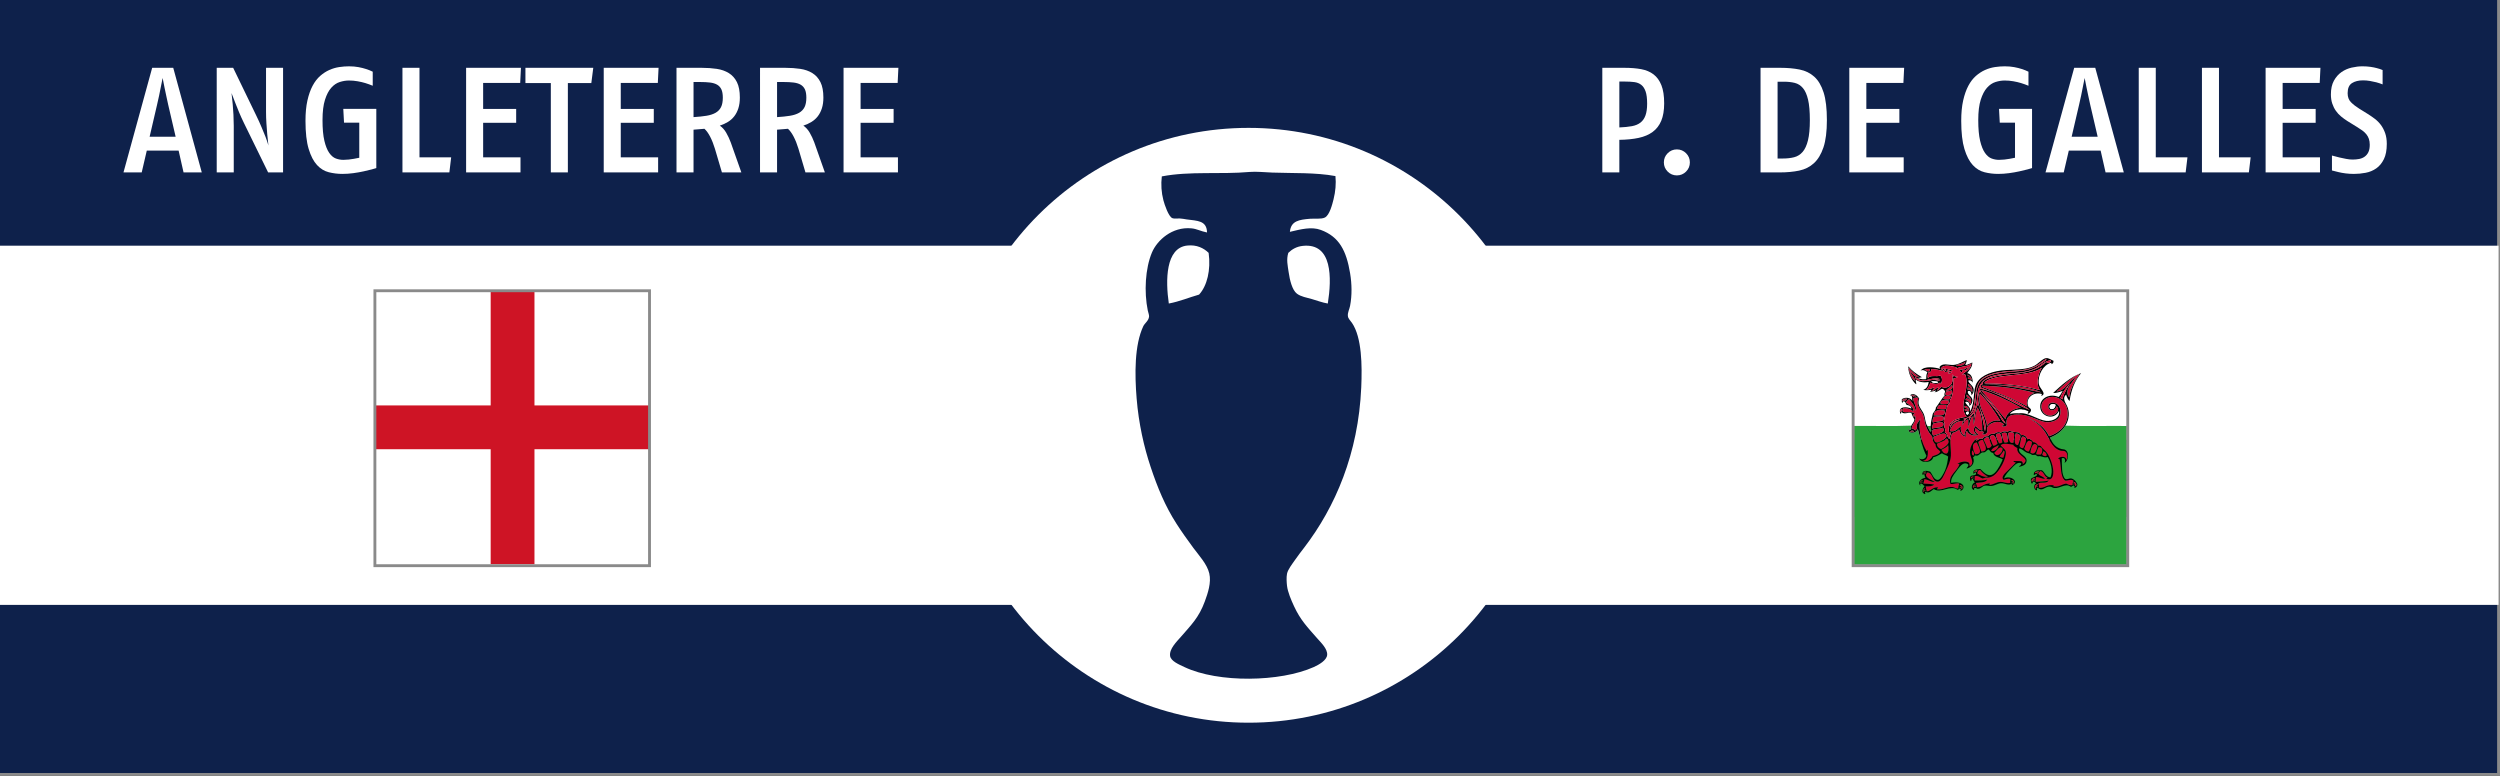
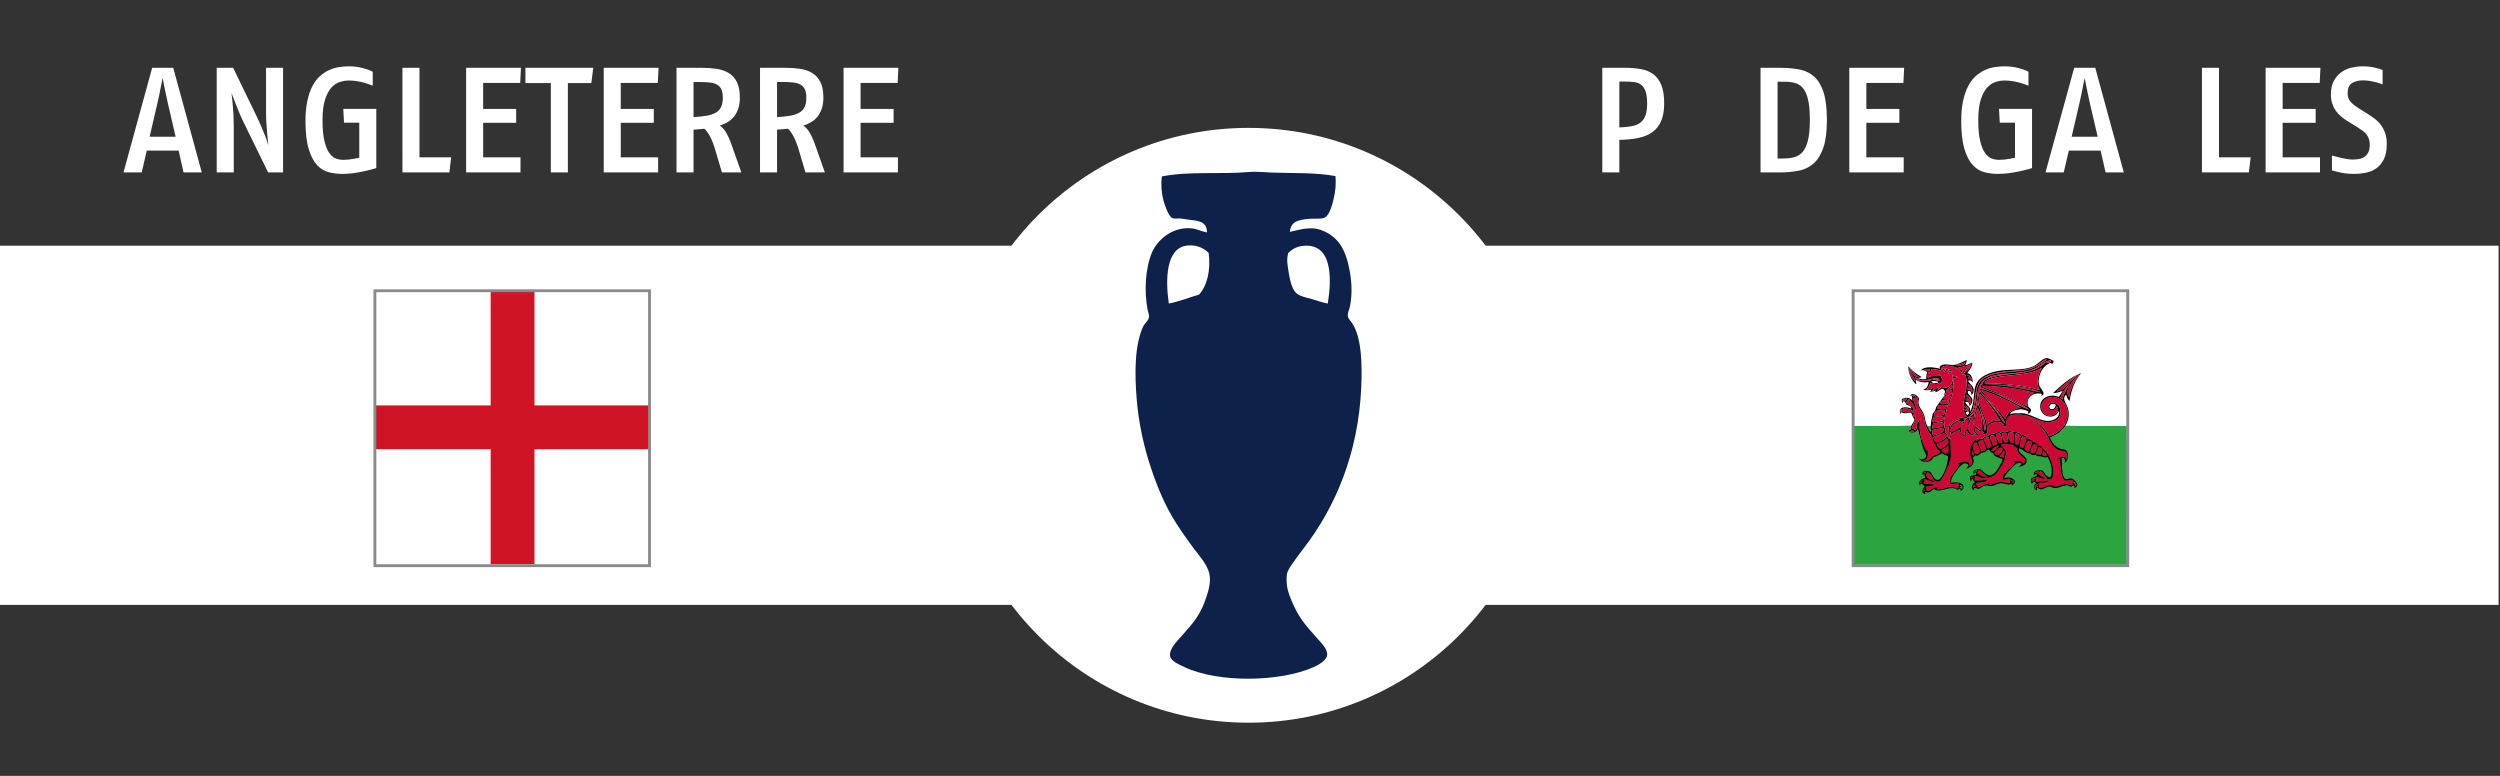
<svg xmlns="http://www.w3.org/2000/svg" version="1.1" id="Fond_bleu" x="0px" y="0px" width="870px" height="270px" viewBox="0 0 870 270" enable-background="new 0 0 870 270" xml:space="preserve">
  <rect x="0" y="0" width="870" height="270" fill="#333333" stroke="none" />
-   <rect x="-0.5" y="-0.5" fill="#0E214B" stroke="#8A8A8A" stroke-miterlimit="10" width="870" height="270" />
  <rect x="-0.458" y="85.5" fill="#FFFFFF" width="869.958" height="125" />
  <circle fill="#FFFFFF" cx="434.5" cy="148" r="103.5" />
  <path fill-rule="evenodd" clip-rule="evenodd" fill="#0E214B" d="M464.737,61.275c0.259,2.625,0.025,5.318-0.666,8.094  c-0.448,1.802-1.384,5.482-2.993,6.32c-1.249,0.651-3.597,0.303-5.212,0.443c-3.698,0.322-6.632,0.684-6.985,4.546  c3.896-0.904,7.48-1.869,10.756-0.666c6.476,2.379,8.915,7.338,10.2,15.079c0.623,3.753,0.69,7.668,0,11.31  c-0.234,1.24-0.891,2.32-0.776,3.548c0.09,0.964,0.799,1.494,1.442,2.439c3.437,5.055,3.545,14.79,3.215,22.397  c-1.002,23.083-9.074,41.692-19.847,55.771c-0.993,1.298-2.119,2.731-3.216,4.324c-0.92,1.336-2.48,3.297-2.771,4.767  c-0.259,1.307-0.126,3.132,0,4.214c0.252,2.176,1.426,4.904,2.439,7.097c2.231,4.826,4.646,7.271,7.983,11.087  c1.366,1.563,3.721,3.743,3.547,5.877c-0.15,1.861-2.868,3.413-4.656,4.214c-11.685,5.228-33.23,5.584-45.016,0  c-1.879-0.891-4.734-2.056-4.989-3.881c-0.342-2.443,2.325-4.986,3.769-6.652c3.608-4.164,6.247-6.678,8.315-12.309  c1.033-2.813,2.317-6.533,1.553-9.757c-0.773-3.258-3.633-6.286-5.545-8.87c-2.007-2.715-4.104-5.661-5.875-8.427  c-3.946-6.152-6.565-12.486-8.981-19.735c-2.326-6.979-4.16-15.037-4.879-23.838c-0.686-8.395-0.782-18.617,2.329-25.169  c0.482-1.018,1.862-1.868,1.995-3.327c0.056-0.606-0.296-1.385-0.443-2.106c-1.33-6.503-0.878-14.675,1.442-20.18  c1.804-4.281,7.027-9.053,13.748-8.426c1.907,0.178,3.254,1.03,5.433,1.441c-0.108-4.232-3.425-4.039-7.097-4.546  c-0.758-0.104-1.593-0.306-2.438-0.333c-0.931-0.028-1.898,0.164-2.549-0.11c-1.308-0.551-2.687-4.619-3.104-6.209  c-0.71-2.699-0.888-5.56-0.555-8.315c9.686-1.882,20.393-0.637,30.6-1.553c2.204-0.197,5.268,0.122,7.873,0.222  C449.791,60.325,457.836,59.981,464.737,61.275z M417.281,102.522c2.802-3.047,4.137-8.587,3.327-14.525  c-1.71-1.661-4.135-2.89-7.429-2.55c-7.592,0.784-7.6,12.138-6.431,20.179C410.574,104.906,413.734,103.519,417.281,102.522z   M453.428,85.558c-2.168,0.224-3.778,1.146-5.101,2.439c-0.724,2.334-0.208,4.426,0.11,6.653c0.401,2.798,1.225,6.28,2.884,7.54  c1.408,1.07,3.436,1.372,5.211,1.885c1.838,0.531,3.605,1.224,5.543,1.552C463.483,96.771,463.699,84.497,453.428,85.558z" />
  <g id="Pays_de_Galles_4_">
    <rect x="645.215" y="101.514" fill="#FFFFFF" width="94.92" height="43.476" />
    <rect x="645.215" y="153.055" fill="#2CA43F" width="94.92" height="43.477" />
    <g>
      <g>
        <path fill-rule="evenodd" clip-rule="evenodd" fill="#CF0734" d="M683.893,125.811c0.168,1.203-2.054,1.884-3.204,1.424     C681.553,126.556,683.264,126.725,683.893,125.811z" />
        <path fill-rule="evenodd" clip-rule="evenodd" d="M685.435,127.591c-0.341,0.528-1.003,0.737-1.305,1.305     c-0.374,0.057-0.269-0.364-0.712-0.237c-0.453,0.101-0.571,0.536-0.712,0.949c-0.501-0.092-0.633-0.554-0.712-1.068     C682.924,128.885,684.512,128.023,685.435,127.591z" />
        <path fill-rule="evenodd" clip-rule="evenodd" fill="#CF0734" d="M664.195,127.946c1.065,1.269,2.355,2.313,3.679,3.323     c-1.74,0-2.291-1.189-3.085-2.136c0.266,1.435,1.508,1.894,1.661,3.441C665.063,131.667,664.576,129.86,664.195,127.946z" />
        <path fill-rule="evenodd" clip-rule="evenodd" d="M675.824,128.184c1.305,0.238,2.927,0.158,3.678,0.95     c-0.852-0.015-2.223,0.274-2.729,0.356C676.771,128.739,675.94,128.819,675.824,128.184z M677.366,129.015     c-0.208-0.029-0.271-0.205-0.237-0.475c-0.335,0.098-0.308-0.167-0.593-0.119C676.562,128.797,677.113,129.259,677.366,129.015z      M677.723,129.133c0.279-0.116,0.752-0.039,0.712-0.475c-0.209,0.068-0.697-0.144-0.712,0.119     C677.925,128.826,677.697,128.93,677.723,129.133z" />
        <path fill-rule="evenodd" clip-rule="evenodd" fill="#CF0734" d="M671.553,128.421c-0.002,0.315,0.045,0.677-0.119,0.831     c-0.839,0.087-1.017-0.486-1.779-0.475C669.978,128.35,670.821,128.441,671.553,128.421z" />
        <path fill-rule="evenodd" clip-rule="evenodd" fill="#CF0734" d="M676.536,128.421c0.285-0.049,0.258,0.216,0.593,0.119     c-0.033,0.27,0.029,0.446,0.237,0.475C677.113,129.259,676.562,128.797,676.536,128.421z" />
        <path fill-rule="evenodd" clip-rule="evenodd" fill="#CF0734" d="M677.723,128.777c0.015-0.262,0.503-0.051,0.712-0.119     c0.04,0.436-0.433,0.358-0.712,0.475C677.697,128.93,677.925,128.826,677.723,128.777z" />
        <path fill-rule="evenodd" clip-rule="evenodd" d="M679.265,129.489c-0.204-0.009-0.795,0.719-1.305,0.475     C677.978,129.389,678.68,129.498,679.265,129.489z" />
        <path fill-rule="evenodd" clip-rule="evenodd" fill="#CF0734" d="M723.642,130.083c-1.271,2.169-3.223,4.688-3.56,8.187     c-1.943-2.58,1.099-5.159,2.255-6.882c-2.613,1.224-3.235,4.438-6.645,4.864C718.084,133.938,720.535,131.683,723.642,130.083z" />
        <path fill-rule="evenodd" clip-rule="evenodd" fill="#CF0734" d="M684.604,130.32c0.881,0.345,1.452,1,1.661,2.017     c-0.349-0.285-0.805-0.461-1.424-0.475c0-0.158,0-0.316,0-0.475c0.433-0.077,0.632,0.08,0.83,0.237     C685.613,130.893,684.656,131.059,684.604,130.32z" />
        <path fill-rule="evenodd" clip-rule="evenodd" fill="#CF0734" d="M686.028,135.896c0.429-1.103-1.349-1.023-1.187-2.254     c1.104,0.399,1.646,1.36,1.542,2.966c-0.36-0.569-0.812-1.341-1.779-0.949c0.163-0.153,0.117-0.516,0.118-0.831     C685.393,134.95,685.938,135.195,686.028,135.896z" />
        <path fill-rule="evenodd" clip-rule="evenodd" fill="#CF0734" d="M710.471,136.608c-5.876-1.284-12.037-2.599-19.34-2.848     c-1.72-0.059,1.267-0.026,2.017,0C699.395,133.977,706.184,134.507,710.471,136.608z" />
        <path fill-rule="evenodd" clip-rule="evenodd" fill="#CF0734" d="M679.265,133.879c0.826,1.398-0.809,2.127-2.136,2.135     C677.643,135.105,678.86,134.898,679.265,133.879z" />
        <path fill-rule="evenodd" clip-rule="evenodd" fill="#CF0734" d="M708.098,136.727c-1.872,0.511-3.226,2.14-2.61,4.747     c-4.81-2.745-10.35-4.759-15.78-6.882c0-0.119,0-0.237,0-0.356C696.079,134.35,702.689,135.253,708.098,136.727z" />
        <path fill-rule="evenodd" clip-rule="evenodd" fill="#CF0734" d="M689.351,135.659c5.066,1.618,9.619,3.749,13.883,6.17     c-2.587,0.538-4.797,1.452-5.34,4.034C695.032,142.476,692.215,139.044,689.351,135.659z" />
        <path fill-rule="evenodd" clip-rule="evenodd" fill="#CF0734" d="M679.146,137.201c-0.596,0.189-1.592,0.581-2.136,0.119     c-0.106-0.542,0.197-0.673,0.237-1.068c0.549-0.202,1.442-0.061,1.779-0.475C679.525,135.846,679.201,136.919,679.146,137.201z" />
        <path fill-rule="evenodd" clip-rule="evenodd" fill="#CF0734" d="M688.994,136.964c2.766,2.772,5.047,6.028,7.12,9.493     c-2.188-0.493-3.848,0.479-4.628,1.779C691.074,144.123,687.955,141.416,688.994,136.964z" />
        <path fill-rule="evenodd" clip-rule="evenodd" fill="#CF0734" d="M684.367,137.32c1.058,0.607,2.117,1.852,1.305,3.322     c-0.321-0.707-0.729-1.328-1.661-1.424c0.082-1.158,1.217-0.208,1.543,0.119C685.495,138.328,684.12,138.635,684.367,137.32z" />
        <path fill-rule="evenodd" clip-rule="evenodd" fill="#CF0734" d="M665.026,137.558c0.587-0.346,1.521-0.021,1.78,0.356     c-0.246,0.275-0.607-0.336-0.949-0.356c-0.373,0.202,0.688,0.277,0.236,0.593C665.7,137.991,665.557,137.581,665.026,137.558z" />
        <path fill-rule="evenodd" clip-rule="evenodd" fill="#CF0734" d="M678.79,137.676c0.114,0.708-0.22,0.967-0.475,1.306     c-0.719-0.032-1.631,0.128-2.017-0.237C676.491,137.75,677.469,137.541,678.79,137.676z" />
        <path fill-rule="evenodd" clip-rule="evenodd" fill="#CF0734" d="M713.082,151.796c-1.51-3.118-4.135-5.12-7.476-6.407     c2.35,1.143,3.853,2.189,5.458,4.153c2.041,2.495,2.679,6.27,5.933,7.237c0.703,0.209,1.264-0.035,1.78,0.356     c0.713,0.541,0.853,1.773,0.355,2.966c-0.107-1.454-2.024-1.362-2.848-0.593c-0.051,0.327,0.442,0.111,0.475,0.356     c0.629,2.455,0.159,6.011,1.898,7.356c1.364,0.068,2.049-0.661,2.967,0.118c-0.196,0.397-0.42,0.767-0.356,1.424     c-0.853,0.34-1.622-0.221-2.254-0.475c-1.553,0.22-2.638,1.433-4.509,0.949c0.052-0.146,0.151-0.243,0.355-0.237     c-2.315-0.839-3.424,1.146-5.34,0.712c0.047-0.542,0.13-1.052-0.237-1.424c0.978-0.776,2.855,0.177,3.679-1.067     c-0.987,0.353-3.241,0.328-4.509,0.475c-0.104-0.284-0.026-1.248,0.118-1.661c1.286-0.06,1.87,0.582,3.086,0.593     c-0.687-1.136-3.398-1.099-1.662-2.729c1.377,0.205,1.277,1.887,2.492,2.254c0.036,0.273-0.343,0.132-0.355,0.356     c1.405,0.764,2.195-0.043,2.373-1.543c0.274-2.323-0.985-5.664-2.136-7.356c-0.561-0.823-1.829-1.665-2.136-2.373     c-0.429-0.054-0.575-0.305-0.95-0.119c-0.261-0.61-1.055-1.315-1.661-1.187c-0.396-0.433-0.762-0.899-1.305-1.187     c-0.386-0.068-0.552,0.081-0.831,0.119c-0.202-0.94-1.062-1.737-2.136-1.424c-0.517-1.564-2.686-0.753-3.915-1.543     c-0.192,0.203-0.745,0.046-0.712,0.475c-0.694-0.477-2.003-0.204-2.492,0.237c-0.608-0.51-1.753-0.083-2.136,0.356     c-1.152-0.124-1.854,0.203-2.254,0.83c-0.938,0.013-1.652,0.247-1.899,0.949c-1.088-0.472-1.639,0.56-2.373,0.831     c0.072-0.602,0.529-0.816,0.713-1.306c-1.742,1.25-3.111,3.598-2.611,6.052c0.234,1.148,1.512,3.017-0.237,3.916     c-0.089-0.266,0.02-0.816-0.237-1.187c-1.111-0.808-2.852-0.286-3.915,0.237c-0.054,0.33,0.646-0.094,0.593,0.237     c-0.651,2.485-4.068,3.927-3.085,6.882c1.198,0.192,2.063-0.526,3.085-0.119c-0.257,0.426-0.409,1.284-0.355,1.661     c-0.82,0.259-1.279-0.388-2.018-0.475c-1.755-0.207-3.394,1.1-5.458,0.831c-0.064-0.421,0.42-0.292,0.356-0.712     c-1.895-0.115-2.318,1.241-3.916,1.424c-0.124-0.588-0.27-1.155-0.355-1.78c1.248,0.063,2.344-0.028,2.966-0.593     c-0.959-0.205-2.484-0.323-3.797-0.356c0.122-0.596,0.393-1.105,0.356-1.542c1.464,0.078,2.046,1.038,3.678,0.949     c-1.158-0.727-4.248-1.648-2.61-3.322c2.071,0.185,1.589,3.326,3.679,3.203c1.3-0.076,2.223-2.578,2.848-3.915     c0.694-1.485,1.553-3.197,1.661-5.103c0.155-2.724-0.957-6.331,0.712-7.95c0.836-0.271,1.611-0.604,2.136-1.187     c0.505,1.196,0.979,2.424,2.491,2.61c-0.384-0.231-0.212-1.701,0.237-2.136c0.397,1.327,2.493,2.232,4.034,1.306     c-0.616-0.491-1.379-0.836-1.187-2.136c0.487-0.097,0.991,0.724,1.543,0.949c0.638,0.251,1.264-0.222,1.424,0.475     c0.221,0.537-0.427,0.206-0.475,0.475c0.589,0.634,1.571-0.09,1.78-0.712c0.104-0.313-0.168-0.68-0.119-1.068     c0.264-2.1,4.298-3.204,5.814-1.542c0.181,0.537-0.455,0.257-0.594,0.475c0.323,0.666,1.324,0.222,1.661-0.119     c-0.682-3.52,1.734-3.897,4.983-3.678c3.268,0.22,6.501,2.442,8.781,2.61c1.782,0.131,3.66-0.604,4.39-1.661     c0.788-1.141,0.924-4.186-1.305-4.983c-1.109-0.397-2.774-0.039-2.373,1.661c0.284,1.203,2.644,1.132,2.848-0.594     c1.596,1.529-0.696,3.34-2.373,3.322c-0.765-0.008-1.792-0.538-2.255-1.187c-1.9-2.663,0.467-5.734,3.797-5.34     c2.378,0.283,4.308,2.419,4.628,4.747C720.128,147.541,716.703,150.681,713.082,151.796z" />
        <path fill-rule="evenodd" clip-rule="evenodd" fill="#CF0734" d="M675.23,157.136c-0.387,1.076-1.695,1.231-2.729,1.661     c-0.522,1.028-1.817,2.254-3.322,1.543c1.563-0.217,1.833-1.727,1.661-3.679c-0.07-0.284-0.25,0.287-0.356,0.355     c-1.705-2.841-3.107-7.439-2.136-11.509c-0.349,1.275-1.928,1.894-1.187,3.56c-0.183,0.252-0.429,0.441-0.594,0.712     c-0.422-0.211-0.574-0.691-1.305-0.594c0.087-1.737,1.843-2.421,1.187-4.509c-0.356-0.119-0.21,0.265-0.237,0.475     c-0.306-0.09-0.412-0.379-0.355-0.83c-0.19-0.468,0.512-0.042,0.475-0.356c-1.238-1.057-2.891-0.111-4.153-0.712     c0.248-0.359-0.026-0.979,0.118-1.187c1.454-0.115,2.561,0.341,3.561,1.068c0.229-1.653-1.625-2.251-2.611-3.085     c0.297-0.455,0.681-0.823,1.068-1.187c1.023,1.19,2.101,2.329,2.373,4.271c0.522-1.805-1.025-3.146-0.83-4.628     c0.694,0.014,1.351-0.502,1.66,0.118c0.125,0.405-0.217,0.791-0.236,1.188c-0.096,1.903,1.463,3.193,2.017,4.746     c0.494,1.385,0.528,2.873,1.068,4.152c0.563,1.337,1.158,2.294,2.017,3.204c0.077,1.229,0.488,2.122,1.187,2.729     C673.552,156.046,674.618,156.364,675.23,157.136z" />
        <path fill-rule="evenodd" clip-rule="evenodd" fill="#CF0734" d="M663.603,138.744c0,0.158,0,0.316,0,0.475     c-0.434-0.041-0.984-0.394-1.187,0c0.039,0.151,0.844-0.155,0.83,0.356c-0.391-0.2-0.758-0.071-1.187,0     C661.955,138.68,662.789,138.722,663.603,138.744z" />
        <path fill-rule="evenodd" clip-rule="evenodd" fill="#CF0734" d="M678.078,139.338c0.207,0.405,0.063,0.85-0.118,1.187     c-0.775,0.228-2.079,0.153-2.729-0.119C675.31,138.977,676.7,139.241,678.078,139.338z" />
        <path fill-rule="evenodd" clip-rule="evenodd" fill="#CF0734" d="M677.366,140.999c0.096,0.608-0.127,0.9-0.237,1.305     c-0.861,0.29-2.391,0.012-2.966,0C674.248,140.499,675.684,140.843,677.366,140.999z" />
        <path fill-rule="evenodd" clip-rule="evenodd" fill="#CF0734" d="M683.655,141.236c1.092,0.029,1.864,0.964,1.542,2.017     c-0.204-0.464-0.918-0.373-1.424-0.237c0.097-0.41-0.221-0.501,0-0.712c0.47,0.045,0.862,0.167,1.187,0.356     c0.174-0.415-0.86-0.64-1.305-0.831C683.655,141.632,683.655,141.434,683.655,141.236z" />
        <path fill-rule="evenodd" clip-rule="evenodd" fill="#CF0734" d="M688.164,141.829c1.305,1.822,1.71,5.17,1.661,7.95     c-1.161-0.105-1.649-0.882-2.255-1.543c-1.057,0.615-0.827,2.686,0.475,2.848c-1.787,0.521-2.93-0.629-3.085-2.136     c-0.852,0.453-1.256,1.354-1.305,2.61c-1.034-0.413-1.555-1.894-1.187-3.322c-0.782,0.569-1.999,2.344-3.916,1.78     c0.639-2.052,1.88-3.499,4.509-3.56c-0.1,0.453-0.154,0.952-0.118,1.542c0.493-0.852,0.812-1.877,2.017-2.017     c0,0.83,0,1.661,0,2.491c0.594-1.067,0.652-2.671,1.424-3.56c0.528,0.62,0.286,2.009,0.475,2.967     C687.279,145.849,687.488,143.605,688.164,141.829z" />
        <path fill-rule="evenodd" clip-rule="evenodd" fill="#2CA43F" d="M702.521,142.541c0.166-0.196,1.139-0.196,1.305,0     C703.392,142.541,702.956,142.541,702.521,142.541z" />
        <path fill-rule="evenodd" clip-rule="evenodd" fill="#CF0734" d="M676.773,142.897c0.472,2.219-2.513,1.593-3.797,1.661     C672.916,142.474,675.312,142.54,676.773,142.897z" />
        <path fill-rule="evenodd" clip-rule="evenodd" fill="#2CA43F" d="M700.86,143.847c0.282-0.197,1.379-0.197,1.661,0     C701.968,143.847,701.414,143.847,700.86,143.847z" />
        <path fill-rule="evenodd" clip-rule="evenodd" fill="#CF0734" d="M676.299,146.101c-0.774,0.769-2.588,0.498-3.679,0.949     c-0.283-0.697,0.108-1.483,0.356-2.017C674.179,145.053,677.197,144.134,676.299,146.101z" />
        <path fill-rule="evenodd" clip-rule="evenodd" fill="#CF0734" d="M672.383,149.186c-0.077-0.789,0.195-1.229,0.356-1.779     c1.237-0.198,3.891-1.235,3.56,0.475C676.071,149.054,673.316,148.709,672.383,149.186z" />
        <path fill-rule="evenodd" clip-rule="evenodd" fill="#2CA43F" d="M671.908,148.118c-0.516,0.858,0.555,1.576,0,2.136     c-0.61-0.458-0.768-1.368-1.187-2.018C671.125,148.204,671.684,148.328,671.908,148.118z" />
        <path fill-rule="evenodd" clip-rule="evenodd" fill="#CF0734" d="M676.536,149.779c-0.767,1.053-2.282,1.356-3.679,1.779     c-0.491-0.256-0.608-1.263-0.355-1.898c0.904-0.559,2.664-0.263,3.56-0.83C676.313,149.053,676.469,149.372,676.536,149.779z" />
        <path fill-rule="evenodd" clip-rule="evenodd" fill="#CF0734" d="M665.619,149.66c-0.014,0.302-0.172,0.46-0.475,0.475     c0.317,0.386,0.59-0.272,0.949-0.237c-0.001,0.62-0.987,0.521-1.424,0.356C664.996,150.065,665.218,149.773,665.619,149.66z" />
        <path fill-rule="evenodd" clip-rule="evenodd" fill="#CF0734" d="M700.86,150.729c0.174,0.898-0.103,2.232-0.119,3.322     c-1.895,0.604-1.663-1.878-1.898-3.322C699.372,150.301,700.331,150.301,700.86,150.729z" />
        <path fill-rule="evenodd" clip-rule="evenodd" fill="#CF0734" d="M698.25,150.729c0.353,0.873,0.494,1.958,0.593,3.085     c-0.334,0.18-0.741,0.286-1.305,0.237c-0.555-0.83-0.661-2.107-0.949-3.204C697.164,150.638,697.658,150.359,698.25,150.729z" />
        <path fill-rule="evenodd" clip-rule="evenodd" fill="#CF0734" d="M672.857,152.033c1.11-0.406,4.474-2.231,4.509-0.237     c0.011,0.592-2.448,2.334-3.322,2.255C673.187,153.973,672.926,153.158,672.857,152.033z" />
        <path fill-rule="evenodd" clip-rule="evenodd" fill="#CF0734" d="M695.995,150.847c0.496,0.81,0.716,1.895,0.831,3.085     c-0.3,0.215-0.622,0.407-1.187,0.356c-0.442-0.942-0.872-1.896-1.068-3.085C694.863,150.901,695.334,150.779,695.995,150.847z" />
        <path fill-rule="evenodd" clip-rule="evenodd" fill="#CF0734" d="M703.114,151.678c-0.106,1.238-0.425,2.265-0.83,3.203     c-1.89,0.032-0.921-2.699-0.831-4.034C702.299,150.832,702.744,151.217,703.114,151.678z" />
        <path fill-rule="evenodd" clip-rule="evenodd" fill="#CF0734" d="M695.165,154.406c-0.423,0.33-0.761,0.743-1.543,0.712     c-0.504-0.92-0.787-2.061-1.187-3.085C694.05,150.139,694.778,152.99,695.165,154.406z" />
        <path fill-rule="evenodd" clip-rule="evenodd" fill="#CF0734" d="M704.063,155.949c-0.775,0.104-0.991-0.354-1.305-0.712     c0.345-1.119,0.341-2.586,1.067-3.322C706.147,152.171,704.586,154.837,704.063,155.949z" />
        <path fill-rule="evenodd" clip-rule="evenodd" fill="#CF0734" d="M691.961,152.152c0.543,0.802,0.659,2.03,1.187,2.848     c-0.259,0.572-0.653,1.008-1.542,0.949c-0.451-0.934-0.786-1.983-1.306-2.848C690.634,152.565,691.005,152.066,691.961,152.152z" />
        <path fill-rule="evenodd" clip-rule="evenodd" fill="#CF0734" d="M675.468,156.305c-0.773-0.334-1.415-0.799-1.424-1.898     c1.109-0.592,2.586-0.815,3.322-1.779C679.5,153.908,676.666,155.771,675.468,156.305z" />
        <path fill-rule="evenodd" clip-rule="evenodd" fill="#CF0734" d="M690.063,153.102c0.513,1.428,2.323,3.991-0.594,4.034     c-0.286-1.177-0.84-2.086-1.067-3.322C688.818,153.439,689.19,153.021,690.063,153.102z" />
        <path fill-rule="evenodd" clip-rule="evenodd" fill="#CF0734" d="M707.148,153.813c-0.072,1.391-0.683,2.243-1.067,3.322     c-0.929,0.059-1.256-0.484-1.661-0.949C704.928,155.012,705.39,152.288,707.148,153.813z" />
        <path fill-rule="evenodd" clip-rule="evenodd" fill="#CF0734" d="M687.927,153.932c0.58,1.411,2.477,4.277-0.594,4.153     C686.72,156.903,685.741,154.126,687.927,153.932z" />
        <path fill-rule="evenodd" clip-rule="evenodd" fill="#CF0734" d="M702.047,155.949c-0.54,2.839,5.164,3.44,1.779,5.695     c0.313-0.372-0.056-0.823-0.237-1.068c-0.782-0.206-1.888-0.089-2.848-0.118c-0.13,0.565,0.707,0.163,0.712,0.594     c-0.581,0.587-1.496,1.496-2.491,2.491c-0.919,0.919-2.91,2.458-1.661,3.441c0.699-0.171,1.255-0.485,2.254-0.356     c0.134,0.221-0.084,0.882,0,1.424c-1.243,0.313-2.252-0.405-3.44-0.355c-1.365,0.056-2.448,1-3.797,1.067     c-0.087-0.323,0.235-0.238,0.237-0.475c-2.112-0.135-2.662,1.293-4.628,1.306c0.13-0.763-0.242-1.023-0.356-1.543     c1.33-0.288,3.217,0.097,4.035-1.187c-0.948,0.348-3.059,0.398-4.391,0.356c-0.094-0.294-0.001-1.274,0-1.543     c1.419-0.232,1.807,0.566,2.729,0.831c0.406-0.109,0.851-0.179,1.188-0.356c0.875,0.226,1.98-0.179,2.729-0.712     c1.939-1.382,4.487-6.024,4.153-8.188c-0.16-1.035-1.376-1.639-1.78-2.254c0.705-1.045,3.151-0.382,4.391-0.237     C700.829,155.427,701.566,155.56,702.047,155.949z" />
        <path fill-rule="evenodd" clip-rule="evenodd" fill="#CF0734" d="M709.047,155.118c-0.251,1.321-0.826,3.57-2.491,2.373     C706.74,155.925,707.574,153.324,709.047,155.118z" />
        <path fill-rule="evenodd" clip-rule="evenodd" fill="#CF0734" d="M677.96,154.881c0.254,0.929,0.233,2.606-0.475,2.967     c-1.18,0.111-1.409-0.728-1.898-1.306C676.473,156.084,677.412,155.679,677.96,154.881z" />
        <path fill-rule="evenodd" clip-rule="evenodd" fill="#CF0734" d="M695.521,154.881c0.056,1.03-1.482,2.543-2.61,2.018     C693.322,155.768,694.617,155.521,695.521,154.881z" />
        <path fill-rule="evenodd" clip-rule="evenodd" fill="#CF0734" d="M696.944,156.187c-0.102,1.51-1.996,3.211-2.966,1.424     C694.747,156.996,695.942,154.726,696.944,156.187z" />
        <path fill-rule="evenodd" clip-rule="evenodd" fill="#CF0734" d="M710.234,158.203c-0.597-0.036-1.403,0.138-1.662-0.237     c0.165-0.903,0.523-1.612,0.831-2.373C711.104,155.557,710.912,157.244,710.234,158.203z" />
        <path fill-rule="evenodd" clip-rule="evenodd" fill="#CF0734" d="M686.266,156.779c0.564,0.145,0.965,1.322,0.475,1.78     C686.033,158.351,686.204,157.496,686.266,156.779z" />
        <path fill-rule="evenodd" clip-rule="evenodd" fill="#CF0734" d="M697.182,156.779c0.242,0.035,0.232,0.321,0.475,0.356     c-0.038,0.832-0.33,1.41-0.475,2.136c-0.604,0.051-0.925-0.183-1.305-0.356C696.154,158.047,696.958,157.703,697.182,156.779z" />
        <path fill-rule="evenodd" clip-rule="evenodd" fill="#CF0734" d="M711.064,157.017c0.639,0.271,1.183,0.637,1.187,1.543     c-0.461,0.44-1.162,0.068-1.542-0.237C710.725,157.784,710.999,157.505,711.064,157.017z" />
        <path fill-rule="evenodd" clip-rule="evenodd" fill="#CF0734" d="M691.843,165.916c-1.839,0.178-2.755-0.567-3.798-1.187     c0.212-0.54,0.297-1.207,1.068-1.187C689.805,164.552,690.81,165.248,691.843,165.916z" />
        <path fill-rule="evenodd" clip-rule="evenodd" fill="#CF0734" d="M670.366,164.492c-0.376-0.163-0.397-0.025-0.831,0     c-0.021,0.337,0.776-0.144,0.594,0.356c-0.375,0.058-0.42-0.214-0.831-0.119C669.354,164.16,670.253,163.721,670.366,164.492z" />
        <path fill-rule="evenodd" clip-rule="evenodd" fill="#CF0734" d="M686.858,165.798c-0.1,0.255-0.521,0.191-0.712,0.355     c0.192,0.177,0.571-0.078,0.831,0.237c-0.057,0.312-0.789-0.296-0.949,0.119C685.633,166.067,686.249,165.628,686.858,165.798z" />
        <path fill-rule="evenodd" clip-rule="evenodd" fill="#CF0734" d="M700.386,168.408c0.233-0.248-0.103-0.596-0.475-0.594     c0.241-0.348,0.621,0.161,0.83,0.237c0.012-0.604-0.733-0.453-0.83-0.949C700.696,166.644,701.504,168.237,700.386,168.408z" />
-         <path fill-rule="evenodd" clip-rule="evenodd" fill="#CF0734" d="M669.18,167.103c-0.015,0.421-0.674,0.197-0.831,0.475     c0.095,0.274,0.796-0.303,0.712,0.356c-0.473-0.087-0.477-0.087-0.949,0C668.206,167.396,668.513,167.069,669.18,167.103z" />
+         <path fill-rule="evenodd" clip-rule="evenodd" fill="#CF0734" d="M669.18,167.103c-0.015,0.421-0.674,0.197-0.831,0.475     c0.095,0.274,0.796-0.303,0.712,0.356c-0.473-0.087-0.477-0.087-0.949,0C668.206,167.396,668.513,167.069,669.18,167.103" />
        <path fill-rule="evenodd" clip-rule="evenodd" fill="#CF0734" d="M687.57,168.646c-0.23,0.243-0.659,0.29-0.712,0.712     c0.328-0.068,0.417-0.375,0.831-0.356c0.047,0.641-0.922,0.265-0.949,0.831C686.063,169.393,687.094,168.309,687.57,168.646z" />
-         <path fill-rule="evenodd" clip-rule="evenodd" fill="#CF0734" d="M681.994,168.764c0.993-0.028,1.308,0.923,0.712,1.543     c-0.146-0.369-0.397-0.631-0.831-0.712c0.184-0.327,0.713-0.012,0.831,0.118C682.771,169.095,681.9,169.411,681.994,168.764z" />
        <path fill-rule="evenodd" clip-rule="evenodd" fill="#CF0734" d="M670.01,170.069c-0.144,0.291-0.553,0.317-0.593,0.712     c0.336,0.02,0.231-0.401,0.712-0.237c-0.036,0.438-0.76,0.189-0.594,0.83C669.011,171.063,669.354,169.548,670.01,170.069z" />
        <path fill-rule="evenodd" clip-rule="evenodd" fill="#FFFFFF" d="M740.135,148.236c-7.08-0.079-14.476,0.158-21.357-0.118     c1.334-2.201,1.566-4.833,0.475-7.001c-0.591-1.172-1.619-2.587-0.237-3.797c0.243,0.903,0.631,1.663,1.187,2.255     c0.583-4.005,1.919-7.257,4.034-9.73c-3.739,1.324-6.896,4.258-9.729,6.881c1.028,0.157,2.396-0.37,3.322-0.712     c-0.425,0.763-0.828,1.546-1.424,2.136c-2.96-1.256-6.198,0.197-6.408,2.967c-0.292,3.863,4.889,5.427,6.526,1.898     c0.443,2.399-2.117,3.688-4.509,3.441c-2.917-0.302-6.256-3.109-9.492-2.61c-0.282-0.197-1.379-0.197-1.661,0     c-0.483,0.07-1.054,0.054-1.306,0.355c-0.157-0.61,1.534-1.625,2.967-1.661c0.435,0,0.87,0,1.305,0     c0.904-0.034,1.359,0.382,2.018,0.594c0.181,0.527-0.474,0.477-0.119,0.83c0.48,0.007,1.114-0.734,1.068-1.305     c-0.045-0.551-0.787-0.783-0.949-1.187c-1.102-2.741,1.541-5.205,4.627-4.391c0.32,0.309-0.145,0.357-0.118,0.712     c2.146-0.74-0.597-2.523-0.831-4.153c-0.462-3.215,1.573-6.647,4.153-7.357c0.357-0.119,0.21,0.265,0.237,0.475     c0.44-0.192,0.771-0.494,0.712-1.187c-0.805-0.378-1.713-0.99-2.491-0.949c-1.253,0.065-2.736,1.947-4.272,2.729     c-2.516,1.282-5.929,1.21-9.729,1.424c-4.404,0.248-8.411,1.624-10.086,4.271c-1.691,2.675-0.509,6.653-2.491,10.323     c0.449-1.788-1.21-2.191-1.661-3.441c0.882-0.417,1.599,0.278,1.424,1.306c0.651-0.249,1.169-1.258,1.067-2.137     c-0.138-1.202-1.946-1.867-1.542-2.966c0.948-0.539,1.345,0.87,1.187,1.424c0.593-0.467,0.848-1.264,0.83-1.898     c-0.039-1.494-1.828-2.197-1.898-3.204c0.775-0.309,1.284,0.167,1.543,0.712c-0.002-1.738-0.473-3.008-1.898-3.322     c0.692-1.127,1.738-1.9,1.779-3.679c-0.543,0.091-1.432,0.861-2.491,0.831c0.248-0.502,0.468-1.035,0.593-1.661     c-1.269,0.325-2.678,1.503-4.627,1.661c-1.682,0.137-3.843-0.846-4.865,0.712c-0.006,0.362,0.108,0.604,0.356,0.712     c-1.805-0.564-5.674-1.257-7.001,0.593c0.889-0.579,1.696,0.147,2.373,0.475c-0.175,0.458-0.369,0.896-0.355,1.542     c-0.266,0.051-0.049,0.584-0.119,0.831c-0.188,0.01-0.452-0.057-0.475,0.119c-1.024,0.115-1.595-0.225-2.373-0.356     c0.4-0.193,0.931-0.256,1.424-0.356c-1.8-1.048-3.482-2.213-4.746-3.797c-0.005,2.537,1.198,4.893,2.729,6.289     c0.222-0.347-0.264-0.998-0.119-1.661c0.996,0.827,2.693,1.165,4.509,0.831c-0.209,1.333-0.698,2.386-1.898,2.729     c0.647,0.249,1.94,0.123,2.61,0c0.617,0.109-0.227,0.475-0.237,0.712c0.755-0.076,1.384-0.277,2.018-0.475     c0.05,0.406-0.355,0.356-0.475,0.593c1.194,0.008,1.977-1.027,2.61-1.186c0.608,0.023,0.746,0.519,1.067,0.831     c0.042,0.482-0.501,0.995-0.118,1.424c-1.16,1.278-1.921,2.777-3.085,4.271c-0.048,1.021-0.697,1.438-1.068,2.136     c-0.333,1.63-0.707,2.678-0.712,4.153c-0.225,0.21-0.783,0.086-1.187,0.118c-0.868-1.285-0.639-2.772-1.305-4.271     c-0.744-1.673-2.428-2.87-1.543-5.221c-0.521-1.01-1.999-2.253-3.204-1.187c1.102,0.145,0.622,1.228,0.831,2.136     c-0.25-1.384-2.784-1.635-3.679-0.712c-0.012,0.486-0.023,0.973,0.119,1.306c0.267-0.129,0.045-0.746,0.593-0.594     c0.676,0.036,0.599,0.825,0.949,1.187c0.801,0.188,1.612,0.366,1.661,1.306c-1.481-0.674-4.836-0.904-3.797,1.779     c0.431,0.113,0.121-0.512,0.356-0.593c1.063,1.028,2.275-0.018,3.44,0.355c0.268,0.841,0.646,1.57,1.068,2.255     c-0.091,0.978-0.762,1.374-1.068,2.136c-6.407,0.276-13.328,0.04-19.934,0.118c0-10.521,0-21.042,0-31.562     c31.643,0,63.281,0,94.924,0C740.135,127.195,740.135,137.716,740.135,148.236z" />
        <path fill-rule="evenodd" clip-rule="evenodd" fill="#2CA43F" d="M670.366,131.032c0.022,0.537,0.097,1.125-0.594,0.949     c0.022-0.176,0.287-0.109,0.475-0.119C670.317,131.616,670.101,131.083,670.366,131.032z" />
        <path fill-rule="evenodd" clip-rule="evenodd" fill="#2CA43F" d="M645.211,148.236c6.605-0.078,13.526,0.158,19.934-0.118     c-0.486,0.445,0.16,1.368-0.475,1.542c-0.537,0.221-0.206-0.427-0.475-0.475c-0.351,2.112,2.838,1.656,3.204,0.119     c0.876,3.197,1.593,6.555,2.967,9.255c-0.103,1.094-1.582,1.717-2.492,0.949c0.711,1.852,4.468,1.607,4.865-0.356     c1.221-0.281,2.129-0.876,3.085-1.424c0.557,0.551,1.601,0.614,2.136,1.187c-0.166,1.345-0.377,3.13-1.068,4.747     c-0.439,1.027-1.577,3.194-2.373,3.322c-1.519,0.243-1.976-1.907-2.848-2.848c-1.207-0.381-2.682-0.612-2.729,0.949     c0.097,0.288,0.625-0.235,0.83,0.118c-0.106,0.542,0.197,0.673,0.237,1.068c-1.212,0.182-2.892,1.355-1.779,2.729     c0.268,0.056-0.273-0.644,0.118-0.712c0.828-0.076,0.838,0.665,1.424,0.831c-0.527,0.771-1.54,2.237,0.119,2.848     c0.356-0.166-0.247-0.614,0.118-0.831c1.352,0.752,2.139-0.46,2.967-0.949c2.395,1.721,5.67-1.557,8.187,0.237     c0.571,0.097,0.429-0.521,1.068-0.355c0.274,0.264-0.04,0.462,0,0.83c0.704-0.362,1.153-0.822,1.067-1.542     c-0.176-1.485-2.615-1.703-4.271-1.306c-0.293-1.296,0.68-2.644,1.661-3.915c0.99-1.283,2.448-3.863,4.271-2.492     c0.161,0.833-0.48,0.863-0.593,1.424c1.625-0.358,3.075-1.868,2.254-3.916c0.238-0.196,0.552-0.318,0.594-0.712     c1.223,0.553,1.738-0.631,2.492-0.949c0.29-0.122,0.679,0.013,0.949-0.118c0.566-0.274,0.821-0.815,1.305-0.949     c0.442,0.061,0.721,1.236,1.661,1.187c0.304,1.555,2.196,1.521,3.322,2.255c-0.545,1.35-1.583,3.513-2.729,4.627     c-1.901,1.849-3.438,0.412-5.103-1.305c-1.02,0.187-2.897,0.073-2.255,1.779c0.162,0.25,0.238-1.014,0.712-0.475     c0.54,1.079-1.223,0.815-1.779,1.187c-0.295,0.498-0.35,1.434,0.118,1.78c0.235-0.239,0.035-0.914,0.594-0.831     c0.278,0.395,0.326,1.019,0.83,1.187c-0.978,0.365-1.765,2.063-0.475,2.729c0.288-0.068-0.056-0.768,0.356-0.712     c0.6-0.11,0.923,0.503,1.305,0.237c0.802,0.017,1.391-0.923,2.137-1.068c0.78-0.151,1.613,0.197,2.373,0.119     c1.327-0.137,2.326-1.012,3.56-0.949c1.227,0.062,2.43,0.929,3.56,0.118c0.098,0.336-0.168,0.308-0.119,0.594     c2.998-1.114-0.441-3.704-2.61-2.373c0.374-1.296,1.521-2.471,2.492-3.441c0.855-0.855,1.984-2.439,3.44-1.898     c0.212,0.884-0.619,0.726-0.712,1.306c1.173-0.302,2.185-0.607,2.492-1.543c0.82-2.498-2.941-2.573-2.492-4.865     c1.08,0.102,1.701,0.996,2.61,1.424c0.611,0.287,1.373,0.255,1.898,0.831c0.372-0.024,0.871,0.08,1.068-0.119     c0.327,0.188,0.574,0.455,0.949,0.594c1.439-0.314,1.946,0.729,3.441,0.237c0.992,1.704,1.99,4.814,0.949,7.119     c-1.677-0.143-1.895-1.744-2.967-2.491c-1.644-0.141-2.905,0.101-2.848,1.661c0.158,0.167,0.845-0.779,1.187-0.119     c-0.373,0.813-1.558,0.815-2.136,1.424c-0.155,0.695,0.006,1.295,0.355,1.78c0.181-0.295,0.211-0.738,0.594-0.831     c0.466,0.048,0.507,0.521,0.949,0.594c-1.101,0.367-1.026,2.221,0.118,2.491c0.214-0.154-0.148-0.642,0.119-0.949     c0.438,0.088,0.762,0.58,1.306,0.594c1.141,0.029,1.852-1.137,3.322-0.949c0.412,0.053,0.854,0.423,1.305,0.475     c2.019,0.23,3.967-1.812,5.695-0.475c0.601,0.198,0.77-0.647,1.068-0.356c0.465,0.017,0.346,0.532,0.237,0.831     c0.653-0.146,1.065-0.703,1.067-1.187c0.003-0.516-1.105-1.982-2.136-2.136c-0.804-0.12-1.44,0.522-2.136,0.118     c-1.356-1.335-1.026-4.981-1.187-7.119c1.085-0.595,1.474,0.839,0.949,1.543c1.354-0.423,1.911-4.006,0-4.628     c-2.817-0.228-4.16-1.931-4.983-4.153c2.294-0.869,4.112-2.216,5.34-4.152c6.882,0.276,14.277,0.039,21.357,0.118     c0,10.561,0,21.121,0,31.681c-31.642,0-63.281,0-94.924,0C645.211,169.357,645.211,158.797,645.211,148.236z" />
        <path fill-rule="evenodd" clip-rule="evenodd" d="M702.521,143.847c3.236-0.499,6.575,2.309,9.492,2.61     c2.392,0.246,4.952-1.042,4.509-3.441c-1.638,3.528-6.818,1.965-6.526-1.898c0.21-2.77,3.448-4.223,6.408-2.967     c0.596-0.59,0.999-1.373,1.424-2.136c-0.926,0.342-2.294,0.869-3.322,0.712c2.834-2.623,5.99-5.558,9.729-6.881     c-2.115,2.473-3.451,5.725-4.034,9.73c-0.556-0.592-0.943-1.352-1.187-2.255c-1.382,1.21-0.354,2.625,0.237,3.797     c1.092,2.168,0.859,4.8-0.475,7.001c-1.228,1.937-3.046,3.283-5.34,4.152c0.823,2.223,2.166,3.926,4.983,4.153     c1.911,0.622,1.354,4.205,0,4.628c0.524-0.704,0.136-2.138-0.949-1.543c0.16,2.138-0.17,5.784,1.187,7.119     c0.695,0.404,1.332-0.238,2.136-0.118c1.03,0.153,2.139,1.62,2.136,2.136c-0.002,0.483-0.414,1.041-1.067,1.187     c0.108-0.299,0.228-0.814-0.237-0.831c-0.299-0.291-0.468,0.555-1.068,0.356c-1.729-1.337-3.677,0.705-5.695,0.475     c-0.451-0.052-0.893-0.422-1.305-0.475c-1.471-0.188-2.182,0.979-3.322,0.949c-0.544-0.014-0.868-0.506-1.306-0.594     c-0.268,0.308,0.095,0.795-0.119,0.949c-1.145-0.271-1.219-2.124-0.118-2.491c-0.442-0.072-0.483-0.546-0.949-0.594     c-0.383,0.093-0.413,0.536-0.594,0.831c-0.35-0.485-0.511-1.085-0.355-1.78c0.578-0.608,1.763-0.61,2.136-1.424     c-0.342-0.66-1.028,0.286-1.187,0.119c-0.058-1.561,1.204-1.802,2.848-1.661c1.072,0.747,1.29,2.349,2.967,2.491     c1.041-2.305,0.043-5.415-0.949-7.119c-1.495,0.491-2.002-0.552-3.441-0.237c-0.375-0.139-0.622-0.406-0.949-0.594     c-0.197,0.199-0.696,0.095-1.068,0.119c-0.525-0.576-1.287-0.544-1.898-0.831c-0.909-0.428-1.53-1.322-2.61-1.424     c-0.449,2.292,3.313,2.367,2.492,4.865c-0.308,0.936-1.319,1.241-2.492,1.543c0.093-0.58,0.924-0.422,0.712-1.306     c-1.456-0.541-2.585,1.043-3.44,1.898c-0.971,0.971-2.118,2.146-2.492,3.441c2.169-1.331,5.608,1.259,2.61,2.373     c-0.049-0.286,0.217-0.258,0.119-0.594c-1.13,0.811-2.333-0.057-3.56-0.118c-1.233-0.063-2.232,0.813-3.56,0.949     c-0.76,0.078-1.593-0.271-2.373-0.119c-0.746,0.146-1.335,1.085-2.137,1.068c-0.382,0.266-0.705-0.348-1.305-0.237     c-0.412-0.056-0.068,0.644-0.356,0.712c-1.29-0.667-0.503-2.364,0.475-2.729c-0.504-0.168-0.552-0.792-0.83-1.187     c-0.559-0.083-0.358,0.592-0.594,0.831c-0.468-0.347-0.413-1.282-0.118-1.78c0.557-0.371,2.319-0.107,1.779-1.187     c-0.474-0.539-0.55,0.725-0.712,0.475c-0.643-1.706,1.235-1.593,2.255-1.779c1.664,1.717,3.201,3.153,5.103,1.305     c1.146-1.114,2.184-3.277,2.729-4.627c-1.126-0.733-3.019-0.7-3.322-2.255c-0.94,0.05-1.219-1.126-1.661-1.187     c-0.483,0.134-0.738,0.675-1.305,0.949c-0.271,0.131-0.659-0.004-0.949,0.118c-0.754,0.318-1.27,1.502-2.492,0.949     c-0.042,0.394-0.355,0.516-0.594,0.712c0.821,2.048-0.629,3.558-2.254,3.916c0.112-0.561,0.754-0.591,0.593-1.424     c-1.823-1.371-3.281,1.209-4.271,2.492c-0.981,1.271-1.954,2.619-1.661,3.915c1.656-0.397,4.096-0.18,4.271,1.306     c0.086,0.72-0.363,1.18-1.067,1.542c-0.04-0.368,0.274-0.566,0-0.83c-0.64-0.165-0.497,0.452-1.068,0.355     c-2.517-1.794-5.792,1.483-8.187-0.237c-0.828,0.489-1.615,1.701-2.967,0.949c-0.365,0.217,0.238,0.665-0.118,0.831     c-1.659-0.61-0.646-2.076-0.119-2.848c-0.586-0.166-0.596-0.907-1.424-0.831c-0.392,0.068,0.149,0.768-0.118,0.712     c-1.112-1.373,0.567-2.547,1.779-2.729c-0.04-0.396-0.344-0.526-0.237-1.068c-0.205-0.354-0.733,0.17-0.83-0.118     c0.047-1.562,1.521-1.33,2.729-0.949c0.872,0.94,1.329,3.091,2.848,2.848c0.796-0.128,1.934-2.295,2.373-3.322     c0.691-1.617,0.902-3.402,1.068-4.747c-0.535-0.572-1.579-0.636-2.136-1.187c-0.956,0.548-1.864,1.143-3.085,1.424     c-0.397,1.964-4.154,2.208-4.865,0.356c0.91,0.768,2.39,0.145,2.492-0.949c-1.374-2.7-2.091-6.058-2.967-9.255     c-0.366,1.537-3.555,1.993-3.204-0.119c0.269,0.048-0.063,0.695,0.475,0.475c0.635-0.174-0.012-1.097,0.475-1.542     c0.307-0.762,0.978-1.158,1.068-2.136c-0.423-0.685-0.801-1.414-1.068-2.255c-1.165-0.373-2.377,0.673-3.44-0.355     c-0.235,0.081,0.074,0.706-0.356,0.593c-1.039-2.684,2.315-2.453,3.797-1.779c-0.049-0.939-0.86-1.117-1.661-1.306     c-0.351-0.361-0.273-1.15-0.949-1.187c-0.548-0.152-0.326,0.465-0.593,0.594c-0.143-0.333-0.131-0.819-0.119-1.306     c0.895-0.923,3.429-0.672,3.679,0.712c-0.209-0.908,0.271-1.991-0.831-2.136c1.205-1.066,2.684,0.177,3.204,1.187     c-0.885,2.351,0.799,3.548,1.543,5.221c0.666,1.499,0.437,2.986,1.305,4.271c0.419,0.649,0.576,1.56,1.187,2.018     c0.555-0.56-0.516-1.277,0-2.136c0.005-1.476,0.379-2.523,0.712-4.153c0.371-0.697,1.021-1.115,1.068-2.136     c1.164-1.494,1.925-2.993,3.085-4.271c-0.383-0.429,0.16-0.941,0.118-1.424c-0.321-0.312-0.459-0.807-1.067-0.831     c-0.634,0.159-1.416,1.194-2.61,1.186c0.119-0.236,0.524-0.187,0.475-0.593c-0.634,0.197-1.263,0.398-2.018,0.475     c0.011-0.237,0.854-0.603,0.237-0.712c-0.67,0.123-1.963,0.249-2.61,0c1.2-0.343,1.689-1.396,1.898-2.729     c-1.815,0.334-3.513-0.003-4.509-0.831c-0.145,0.663,0.341,1.314,0.119,1.661c-1.531-1.396-2.734-3.752-2.729-6.289     c1.264,1.584,2.946,2.75,4.746,3.797c-0.493,0.1-1.023,0.163-1.424,0.356c0.778,0.131,1.349,0.471,2.373,0.356     c0.69,0.176,0.616-0.413,0.594-0.949c-0.014-0.646,0.181-1.085,0.355-1.542c-0.677-0.327-1.484-1.054-2.373-0.475     c1.327-1.851,5.196-1.158,7.001-0.593c-0.248-0.108-0.362-0.351-0.356-0.712c1.022-1.558,3.184-0.575,4.865-0.712     c1.949-0.158,3.358-1.336,4.627-1.661c-0.125,0.626-0.345,1.159-0.593,1.661c1.06,0.03,1.948-0.74,2.491-0.831     c-0.041,1.778-1.087,2.551-1.779,3.679c1.426,0.314,1.896,1.584,1.898,3.322c-0.259-0.545-0.768-1.021-1.543-0.712     c0.07,1.007,1.859,1.71,1.898,3.204c0.018,0.635-0.237,1.432-0.83,1.898c0.158-0.554-0.238-1.963-1.187-1.424     c-0.404,1.099,1.404,1.764,1.542,2.966c0.102,0.879-0.416,1.888-1.067,2.137c0.175-1.027-0.542-1.723-1.424-1.306     c0.451,1.25,2.11,1.653,1.661,3.441c1.982-3.67,0.8-7.648,2.491-10.323c1.675-2.648,5.682-4.024,10.086-4.271     c3.801-0.214,7.214-0.142,9.729-1.424c1.536-0.783,3.02-2.664,4.272-2.729c0.778-0.041,1.687,0.571,2.491,0.949     c0.06,0.693-0.271,0.994-0.712,1.187c-0.027-0.21,0.12-0.594-0.237-0.475c-2.58,0.71-4.615,4.142-4.153,7.357     c0.234,1.63,2.977,3.413,0.831,4.153c-0.026-0.354,0.438-0.403,0.118-0.712c-3.086-0.814-5.729,1.649-4.627,4.391     c0.162,0.403,0.904,0.636,0.949,1.187c0.046,0.57-0.588,1.312-1.068,1.305c-0.354-0.354,0.3-0.303,0.119-0.83     c-0.658-0.212-1.113-0.628-2.018-0.594c-0.166-0.196-1.139-0.196-1.305,0c-1.433,0.036-3.124,1.051-2.967,1.661     c0.252-0.302,0.822-0.285,1.306-0.355C701.414,143.847,701.968,143.847,702.521,143.847z M715.692,136.252     c3.409-0.427,4.031-3.641,6.645-4.864c-1.156,1.723-4.198,4.302-2.255,6.882c0.337-3.5,2.289-6.018,3.56-8.187     C720.535,131.683,718.084,133.938,715.692,136.252z M707.505,127.828c-1.883,0.806-3.912,1.025-6.407,1.187     c-4.569,0.296-9.316,0.714-11.865,3.322c-2.711,2.772-1.192,9.51-3.916,11.984c3.199-1.804,1.451-7.893,3.441-11.035     c2.254-3.561,8.679-3.706,13.764-4.153c3.563-0.314,5.846-1.245,7.949-2.729c0.711-0.501,1.733-0.908,1.662-1.542     C710.487,125.83,709.346,127.04,707.505,127.828z M708.81,127.946c-6.781,4.017-19.732-0.934-20.646,9.255     c-0.309,3.44-0.698,6.995-3.916,8.307c-0.363,0.148-1.885,0.38-0.593,0.355c-0.071,0.253-0.499,0.756-0.237,0.949     c0.472-0.755,1.018-1.435,2.017-1.661c-0.048,0.238-0.294,0.88,0,1.068c0.171-1.137,1.002-2.241,1.661-2.492     c-0.044,0.553-0.419,1.396-0.118,1.898c0.322-1.813,0.497-3.773,1.424-4.983c1.229,2.726,1.75,6.16,2.373,9.492     c1.208-5.143-4.215-9.074-1.78-14.001c2.198,2.844,4.79,5.452,6.764,8.425c0.64,0.962,1.047,2.359,2.255,2.848     c-1.984-3.278-4.353-6.511-6.882-9.137c-0.838-0.869-2.109-1.74-2.137-3.085c6.493,1.378,11.596,5.134,17.324,7.476     c-4.686-3.621-11.122-5.49-17.086-7.832c-0.114-0.786,0.327-1.017,0.83-1.187c-0.384-0.043,0.007-0.683,0.119-0.831     c0.769-1.014,3.413-1.668,5.102-2.017c2.153-0.445,4.4-0.661,6.407-0.831c4.791-0.407,8.198-1.702,10.323-4.035     c0.478,0.605,1.755,0.377,1.661-0.593C711.589,125.679,710.288,127.071,708.81,127.946z M680.688,127.234     c1.15,0.46,3.372-0.221,3.204-1.424C683.264,126.725,681.553,126.556,680.688,127.234z M680.688,128.421     c0.067-0.247,0.339-0.384,0.119-0.593c-1.575-0.336-4.63-1.306-5.34,0.475c0.102,0.377,1.016,0.561,0.831,0.831     c-1.293-0.329-2.599-0.645-4.153-0.712c-0.114,0.637-0.184,1.318-1.067,1.187c-0.17,0.466-0.428,1.467-0.119,2.017     c0.688-1.317,3.264-0.361,4.153-0.949c0.886,0.445,0.891,2.233,0.237,2.966c-0.322,0.085,0.085-0.56-0.237-0.475     c-0.806,0.714-2.442,0.464-3.322,0c-0.301,0.965-0.72,1.812-1.424,2.373c1.148,0.003,1.877-0.416,2.729-0.711     c0.037,0.555-0.729,0.925-0.593,1.186c0.794-0.249,1.49-1.178,2.017-1.305c0.061,0.461-0.403,1.013-0.237,1.187     c0.533-0.338,0.831-0.91,1.306-1.305c2.221,1.042,4.498-0.946,3.797-3.56c0.271-0.163,0.446,0.306,0.475,0     c-0.224-0.172-0.526-0.265-0.475-0.712c0.472,0.537,1.3,0.872,2.017,0.831c-0.479,0.266-1.095,0.501-1.542,0.475     c-0.249,2.776,0.168,5.624-1.306,7.713c0.19,1.06-0.543,1.197-0.83,1.779c-0.546,1.922-0.851,3.656-1.306,5.458     c0.308,0.48,0.482,1.393,0.119,1.898c0.38,0.479,0.584,1.308,0.237,1.898c1.011,0.334,0.719,1.971,1.661,2.373     c-0.034-0.903,0.396-1.345,0.475-2.136c-0.355-0.287-0.499,0.17-0.594,0c-1.009-4.006,2.754-5.105,6.052-5.576     c-3.142-3.724,1.482-9.971-0.475-14.713c-0.453-0.167-0.864,0.31-1.068,0c1.273-1.022,3.206-2.015,3.204-3.916     C684.955,127.783,682.014,127.293,680.688,128.421z M666.45,132.574c-0.153-1.547-1.396-2.006-1.661-3.441     c0.794,0.946,1.345,2.135,3.085,2.136c-1.323-1.01-2.613-2.054-3.679-3.323C664.576,129.86,665.063,131.667,666.45,132.574z      M692.198,132.1c-0.661,0.278-1.734,0.879-1.542,1.305c7.154,0.044,13.697,0.699,19.222,2.373     c-1.638-2.259-0.388-6.328,0.712-7.831C706.416,131.097,697.321,129.948,692.198,132.1z M669.654,128.777     c0.763-0.012,0.94,0.562,1.779,0.475c0.164-0.153,0.117-0.516,0.119-0.831C670.821,128.441,669.978,128.35,669.654,128.777z      M685.672,131.625c-0.198-0.158-0.397-0.314-0.83-0.237c0,0.158,0,0.316,0,0.475c0.619,0.013,1.075,0.19,1.424,0.475     c-0.209-1.018-0.78-1.672-1.661-2.017C684.656,131.059,685.613,130.893,685.672,131.625z M675.23,131.981     c-2.319-1.001-4.768,0.808-6.763,0.356c-0.829-0.188-1.394-0.976-2.136-1.068C667.98,134.005,672.395,131.757,675.23,131.981z      M675.23,132.456c-0.422-0.214-1.35-0.545-1.898-0.237C673.881,132.305,674.924,132.521,675.23,132.456z M672.146,132.693     c-0.081,0.434,1.987,0.976,2.373,0.237C673.891,132.688,673.049,132.66,672.146,132.693z M716.997,138.507     c0.249,0.146,0.463,0.328,0.712,0.475c0.493-2.236,1.87-4.221,2.729-5.695C719.14,134.875,717.737,136.36,716.997,138.507z      M684.723,134.829c-0.001,0.315,0.045,0.677-0.118,0.831c0.968-0.392,1.419,0.38,1.779,0.949     c0.104-1.606-0.438-2.567-1.542-2.966c-0.162,1.231,1.615,1.151,1.187,2.254C685.938,135.195,685.393,134.95,684.723,134.829z      M693.147,133.761c-0.75-0.026-3.736-0.059-2.017,0c7.303,0.249,13.464,1.563,19.34,2.848     C706.184,134.507,699.395,133.977,693.147,133.761z M677.129,136.015c1.327-0.008,2.962-0.737,2.136-2.135     C678.86,134.898,677.643,135.105,677.129,136.015z M689.707,134.235c0,0.119,0,0.237,0,0.356     c5.431,2.124,10.971,4.137,15.78,6.882c-0.615-2.607,0.738-4.236,2.61-4.747C702.689,135.253,696.079,134.35,689.707,134.235z      M697.894,145.863c0.543-2.582,2.753-3.496,5.34-4.034c-4.264-2.421-8.816-4.552-13.883-6.17     C692.215,139.044,695.032,142.476,697.894,145.863z M679.027,135.777c-0.337,0.414-1.23,0.272-1.779,0.475     c-0.04,0.396-0.344,0.526-0.237,1.068c0.544,0.462,1.54,0.07,2.136-0.119C679.201,136.919,679.525,135.846,679.027,135.777z      M691.486,148.236c0.78-1.3,2.44-2.272,4.628-1.779c-2.073-3.465-4.354-6.721-7.12-9.493     C687.955,141.416,691.074,144.123,691.486,148.236z M685.554,139.338c-0.326-0.327-1.461-1.277-1.543-0.119     c0.933,0.096,1.34,0.717,1.661,1.424c0.813-1.471-0.247-2.715-1.305-3.322C684.12,138.635,685.495,138.328,685.554,139.338z      M666.094,138.15c0.451-0.315-0.609-0.391-0.236-0.593c0.342,0.021,0.703,0.632,0.949,0.356c-0.259-0.378-1.193-0.702-1.78-0.356     C665.557,137.581,665.7,137.991,666.094,138.15z M676.299,138.744c0.386,0.365,1.298,0.205,2.017,0.237     c0.255-0.339,0.589-0.598,0.475-1.306C677.469,137.541,676.491,137.75,676.299,138.744z M719.489,142.897     c-0.32-2.328-2.25-4.464-4.628-4.747c-3.33-0.395-5.697,2.677-3.797,5.34c0.463,0.648,1.49,1.179,2.255,1.187     c1.677,0.018,3.969-1.793,2.373-3.322c-0.204,1.726-2.563,1.797-2.848,0.594c-0.401-1.7,1.264-2.059,2.373-1.661     c2.229,0.798,2.093,3.843,1.305,4.983c-0.729,1.057-2.607,1.792-4.39,1.661c-2.28-0.168-5.514-2.391-8.781-2.61     c-3.249-0.22-5.665,0.158-4.983,3.678c-0.337,0.341-1.338,0.785-1.661,0.119c0.139-0.218,0.774,0.063,0.594-0.475     c-1.517-1.662-5.551-0.558-5.814,1.542c-0.049,0.389,0.224,0.755,0.119,1.068c-0.209,0.622-1.191,1.346-1.78,0.712     c0.048-0.269,0.695,0.063,0.475-0.475c-0.16-0.696-0.786-0.224-1.424-0.475c-0.552-0.226-1.056-1.046-1.543-0.949     c-0.192,1.3,0.57,1.645,1.187,2.136c-1.541,0.927-3.637,0.021-4.034-1.306c-0.449,0.435-0.621,1.904-0.237,2.136     c-1.513-0.187-1.986-1.414-2.491-2.61c-0.524,0.583-1.3,0.916-2.136,1.187c-1.669,1.619-0.557,5.227-0.712,7.95     c-0.108,1.905-0.967,3.617-1.661,5.103c-0.625,1.337-1.548,3.839-2.848,3.915c-2.09,0.123-1.607-3.019-3.679-3.203     c-1.638,1.674,1.452,2.596,2.61,3.322c-1.632,0.089-2.214-0.871-3.678-0.949c0.036,0.437-0.234,0.946-0.356,1.542     c1.313,0.033,2.838,0.151,3.797,0.356c-0.622,0.564-1.718,0.655-2.966,0.593c0.086,0.625,0.231,1.192,0.355,1.78     c1.598-0.183,2.021-1.539,3.916-1.424c0.063,0.42-0.421,0.291-0.356,0.712c2.064,0.269,3.703-1.038,5.458-0.831     c0.738,0.087,1.197,0.733,2.018,0.475c-0.054-0.377,0.099-1.235,0.355-1.661c-1.022-0.407-1.887,0.312-3.085,0.119     c-0.983-2.955,2.434-4.396,3.085-6.882c0.054-0.331-0.646,0.093-0.593-0.237c1.063-0.523,2.804-1.045,3.915-0.237     c0.257,0.37,0.148,0.921,0.237,1.187c1.749-0.899,0.472-2.768,0.237-3.916c-0.5-2.454,0.869-4.802,2.611-6.052     c-0.184,0.489-0.641,0.704-0.713,1.306c0.734-0.271,1.285-1.303,2.373-0.831c0.247-0.702,0.962-0.937,1.899-0.949     c0.4-0.627,1.102-0.954,2.254-0.83c0.383-0.439,1.527-0.866,2.136-0.356c0.489-0.441,1.798-0.714,2.492-0.237     c-0.033-0.429,0.52-0.271,0.712-0.475c1.229,0.79,3.398-0.021,3.915,1.543c1.074-0.313,1.934,0.483,2.136,1.424     c0.279-0.038,0.445-0.188,0.831-0.119c0.543,0.287,0.908,0.754,1.305,1.187c0.606-0.129,1.4,0.576,1.661,1.187     c0.375-0.186,0.521,0.065,0.95,0.119c0.307,0.708,1.575,1.55,2.136,2.373c1.15,1.692,2.41,5.033,2.136,7.356     c-0.178,1.5-0.968,2.307-2.373,1.543c0.013-0.225,0.392-0.083,0.355-0.356c-1.215-0.367-1.115-2.049-2.492-2.254     c-1.736,1.63,0.976,1.593,1.662,2.729c-1.216-0.011-1.8-0.652-3.086-0.593c-0.145,0.413-0.223,1.377-0.118,1.661     c1.268-0.146,3.521-0.122,4.509-0.475c-0.823,1.244-2.701,0.291-3.679,1.067c0.367,0.372,0.284,0.882,0.237,1.424     c1.916,0.435,3.024-1.551,5.34-0.712c-0.204-0.006-0.304,0.092-0.355,0.237c1.871,0.483,2.956-0.729,4.509-0.949     c0.632,0.254,1.401,0.814,2.254,0.475c-0.063-0.657,0.16-1.026,0.356-1.424c-0.918-0.779-1.603-0.05-2.967-0.118     c-1.739-1.346-1.27-4.901-1.898-7.356c-0.032-0.245-0.525-0.029-0.475-0.356c0.823-0.77,2.74-0.861,2.848,0.593     c0.497-1.192,0.357-2.425-0.355-2.966c-0.517-0.392-1.077-0.147-1.78-0.356c-3.254-0.968-3.892-4.742-5.933-7.237     c-1.605-1.964-3.108-3.011-5.458-4.153c3.341,1.287,5.966,3.289,7.476,6.407C716.703,150.681,720.128,147.541,719.489,142.897z      M673.569,154.644c-0.698-0.606-1.109-1.5-1.187-2.729c-0.858-0.91-1.454-1.867-2.017-3.204c-0.54-1.279-0.574-2.768-1.068-4.152     c-0.554-1.553-2.112-2.843-2.017-4.746c0.02-0.396,0.361-0.782,0.236-1.188c-0.31-0.62-0.966-0.104-1.66-0.118     c-0.195,1.482,1.353,2.823,0.83,4.628c-0.272-1.942-1.35-3.081-2.373-4.271c-0.388,0.363-0.771,0.731-1.068,1.187     c0.986,0.834,2.84,1.432,2.611,3.085c-1-0.728-2.106-1.184-3.561-1.068c-0.145,0.208,0.13,0.827-0.118,1.187     c1.263,0.601,2.915-0.345,4.153,0.712c0.037,0.314-0.665-0.111-0.475,0.356c-0.057,0.451,0.05,0.74,0.355,0.83     c0.027-0.21-0.119-0.594,0.237-0.475c0.656,2.088-1.1,2.771-1.187,4.509c0.73-0.098,0.883,0.383,1.305,0.594     c0.165-0.271,0.411-0.46,0.594-0.712c-0.741-1.666,0.838-2.284,1.187-3.56c-0.972,4.069,0.431,8.668,2.136,11.509     c0.106-0.068,0.286-0.64,0.356-0.355c0.172,1.952-0.098,3.462-1.661,3.679c1.505,0.711,2.8-0.515,3.322-1.543     c1.033-0.43,2.342-0.585,2.729-1.661C674.618,156.364,673.552,156.046,673.569,154.644z M662.06,139.575     c0.429-0.071,0.796-0.2,1.187,0c0.014-0.512-0.791-0.205-0.83-0.356c0.202-0.394,0.753-0.041,1.187,0c0-0.158,0-0.316,0-0.475     C662.789,138.722,661.955,138.68,662.06,139.575z M675.23,140.405c0.65,0.272,1.954,0.347,2.729,0.119     c0.182-0.337,0.325-0.781,0.118-1.187C676.7,139.241,675.31,138.977,675.23,140.405z M713.438,142.186     c0.967,0.585,1.836-0.276,1.898-1.306C714.381,140.234,712.681,140.781,713.438,142.186z M674.163,142.304     c0.575,0.012,2.104,0.29,2.966,0c0.11-0.404,0.333-0.696,0.237-1.305C675.684,140.843,674.248,140.499,674.163,142.304z      M683.655,141.829c0.444,0.191,1.479,0.416,1.305,0.831c-0.324-0.189-0.717-0.312-1.187-0.356c-0.221,0.211,0.097,0.302,0,0.712     c0.506-0.136,1.22-0.227,1.424,0.237c0.322-1.053-0.45-1.987-1.542-2.017C683.655,141.434,683.655,141.632,683.655,141.829z      M686.858,147.881c-0.188-0.958,0.054-2.347-0.475-2.967c-0.771,0.889-0.83,2.492-1.424,3.56c0-0.83,0-1.661,0-2.491     c-1.205,0.14-1.523,1.165-2.017,2.017c-0.036-0.59,0.019-1.089,0.118-1.542c-2.629,0.061-3.87,1.508-4.509,3.56     c1.917,0.563,3.134-1.211,3.916-1.78c-0.368,1.429,0.152,2.909,1.187,3.322c0.049-1.256,0.453-2.157,1.305-2.61     c0.155,1.507,1.298,2.657,3.085,2.136c-1.302-0.162-1.531-2.232-0.475-2.848c0.605,0.661,1.094,1.438,2.255,1.543     c0.049-2.78-0.356-6.128-1.661-7.95C687.488,143.605,687.279,145.849,686.858,147.881z M661.229,143.253     c0.275-0.159,0.887,0.017,0.83-0.475c-0.294-0.154-0.575,0.265-0.593,0c0.028-0.328,0.669-0.042,0.593-0.475     C661.488,142.325,661.279,142.71,661.229,143.253z M672.977,144.559c1.284-0.068,4.269,0.558,3.797-1.661     C675.312,142.54,672.916,142.474,672.977,144.559z M684.13,143.728c0.027,0.408,0.353,0.518,0.712,0.594     c0.069-0.247,0.249-0.384,0.355-0.594c-0.219-0.018-0.072-0.401-0.237-0.475C684.5,143.228,684.216,143.379,684.13,143.728z      M672.977,145.033c-0.248,0.533-0.64,1.319-0.356,2.017c1.091-0.451,2.904-0.181,3.679-0.949     C677.197,144.134,674.179,145.053,672.977,145.033z M678.553,149.186c0.452-1.842,1.982-2.606,3.679-3.203     C680.125,146.091,678.578,147.392,678.553,149.186z M676.299,147.881c0.331-1.71-2.322-0.673-3.56-0.475     c-0.161,0.551-0.434,0.99-0.356,1.779C673.316,148.709,676.071,149.054,676.299,147.881z M676.062,148.83     c-0.896,0.567-2.655,0.271-3.56,0.83c-0.253,0.636-0.136,1.643,0.355,1.898c1.396-0.423,2.912-0.727,3.679-1.779     C676.469,149.372,676.313,149.053,676.062,148.83z M664.67,150.254c0.437,0.165,1.423,0.264,1.424-0.356     c-0.359-0.035-0.632,0.623-0.949,0.237c0.303-0.015,0.461-0.173,0.475-0.475C665.218,149.773,664.996,150.065,664.67,150.254z      M698.843,150.729c0.235,1.444,0.004,3.926,1.898,3.322c0.017-1.09,0.293-2.424,0.119-3.322     C700.331,150.301,699.372,150.301,698.843,150.729z M696.589,150.847c0.288,1.097,0.395,2.374,0.949,3.204     c0.563,0.049,0.971-0.058,1.305-0.237c-0.099-1.127-0.24-2.212-0.593-3.085C697.658,150.359,697.164,150.638,696.589,150.847z      M674.044,154.051c0.874,0.079,3.333-1.663,3.322-2.255c-0.035-1.994-3.398-0.169-4.509,0.237     C672.926,153.158,673.187,153.973,674.044,154.051z M694.571,151.203c0.196,1.188,0.626,2.143,1.068,3.085     c0.564,0.051,0.887-0.142,1.187-0.356c-0.115-1.19-0.335-2.275-0.831-3.085C695.334,150.779,694.863,150.901,694.571,151.203z      M701.453,150.847c-0.09,1.335-1.059,4.066,0.831,4.034c0.405-0.938,0.724-1.965,0.83-3.203     C702.744,151.217,702.299,150.832,701.453,150.847z M692.436,152.033c0.399,1.024,0.683,2.165,1.187,3.085     c0.782,0.031,1.12-0.382,1.543-0.712C694.778,152.99,694.05,150.139,692.436,152.033z M703.826,151.915     c-0.727,0.736-0.723,2.203-1.067,3.322c0.313,0.358,0.529,0.815,1.305,0.712C704.586,154.837,706.147,152.171,703.826,151.915z      M690.3,153.102c0.52,0.864,0.854,1.914,1.306,2.848c0.889,0.059,1.283-0.377,1.542-0.949c-0.527-0.817-0.644-2.046-1.187-2.848     C691.005,152.066,690.634,152.565,690.3,153.102z M677.366,152.627c-0.736,0.964-2.213,1.188-3.322,1.779     c0.009,1.1,0.65,1.564,1.424,1.898C676.666,155.771,679.5,153.908,677.366,152.627z M688.401,153.813     c0.228,1.236,0.781,2.146,1.067,3.322c2.917-0.043,1.106-2.606,0.594-4.034C689.19,153.021,688.818,153.439,688.401,153.813z      M704.42,156.187c0.405,0.465,0.732,1.008,1.661,0.949c0.385-1.079,0.995-1.932,1.067-3.322     C705.39,152.288,704.928,155.012,704.42,156.187z M687.333,158.085c3.07,0.124,1.174-2.742,0.594-4.153     C685.741,154.126,686.72,156.903,687.333,158.085z M700.623,154.763c-1.239-0.145-3.686-0.808-4.391,0.237     c0.404,0.615,1.62,1.219,1.78,2.254c0.334,2.163-2.214,6.806-4.153,8.188c-0.748,0.533-1.854,0.938-2.729,0.712     c-0.337,0.178-0.781,0.247-1.188,0.356c-0.922-0.265-1.31-1.063-2.729-0.831c-0.001,0.269-0.094,1.249,0,1.543     c1.332,0.042,3.442-0.009,4.391-0.356c-0.818,1.283-2.705,0.898-4.035,1.187c0.114,0.52,0.486,0.78,0.356,1.543     c1.966-0.013,2.516-1.44,4.628-1.306c-0.002,0.236-0.324,0.151-0.237,0.475c1.349-0.067,2.432-1.012,3.797-1.067     c1.188-0.05,2.197,0.668,3.44,0.355c-0.084-0.542,0.134-1.203,0-1.424c-0.999-0.129-1.555,0.186-2.254,0.356     c-1.249-0.983,0.742-2.522,1.661-3.441c0.995-0.995,1.91-1.904,2.491-2.491c-0.005-0.431-0.842-0.028-0.712-0.594     c0.96,0.029,2.065-0.088,2.848,0.118c0.182,0.245,0.551,0.696,0.237,1.068c3.385-2.255-2.319-2.856-1.779-5.695     C701.566,155.56,700.829,155.427,700.623,154.763z M706.556,157.491c1.665,1.197,2.24-1.052,2.491-2.373     C707.574,153.324,706.74,155.925,706.556,157.491z M675.587,156.542c0.489,0.578,0.719,1.417,1.898,1.306     c0.708-0.36,0.729-2.038,0.475-2.967C677.412,155.679,676.473,156.084,675.587,156.542z M692.91,156.898     c1.128,0.525,2.666-0.987,2.61-2.018C694.617,155.521,693.322,155.768,692.91,156.898z M693.979,157.61     c0.97,1.787,2.864,0.086,2.966-1.424C695.942,154.726,694.747,156.996,693.979,157.61z M709.403,155.593     c-0.308,0.761-0.666,1.47-0.831,2.373c0.259,0.375,1.065,0.201,1.662,0.237C710.912,157.244,711.104,155.557,709.403,155.593z      M686.74,158.56c0.49-0.458,0.09-1.636-0.475-1.78C686.204,157.496,686.033,158.351,686.74,158.56z M695.877,158.915     c0.38,0.174,0.7,0.407,1.305,0.356c0.145-0.726,0.437-1.304,0.475-2.136c-0.242-0.035-0.232-0.321-0.475-0.356     C696.958,157.703,696.154,158.047,695.877,158.915z M710.709,158.322c0.38,0.306,1.081,0.678,1.542,0.237     c-0.004-0.906-0.548-1.271-1.187-1.543C710.999,157.505,710.725,157.784,710.709,158.322z M689.113,163.543     c-0.771-0.021-0.856,0.646-1.068,1.187c1.043,0.619,1.959,1.364,3.798,1.187C690.81,165.248,689.805,164.552,689.113,163.543z      M687.096,164.255c0.184-0.438,0.82,0.266,0.949-0.118c-0.082-0.234-0.661,0.029-0.712-0.237c0.246-0.071,0.78,0.146,0.831-0.119     C687.749,163.391,686.8,163.948,687.096,164.255z M669.298,164.729c0.411-0.095,0.456,0.177,0.831,0.119     c0.183-0.5-0.614-0.02-0.594-0.356c0.434-0.025,0.455-0.163,0.831,0C670.253,163.721,669.354,164.16,669.298,164.729z      M709.641,164.255c-0.403-0.583-1.778-0.031-1.424,0.475c0.374-0.508,1.094,0.445,1.187-0.118     c-0.118-0.277-0.647-0.145-0.831-0.356C708.834,163.902,709.507,164.506,709.641,164.255z M686.028,166.51     c0.16-0.415,0.893,0.192,0.949-0.119c-0.26-0.315-0.639-0.061-0.831-0.237c0.191-0.164,0.612-0.101,0.712-0.355     C686.249,165.628,685.633,166.067,686.028,166.51z M707.386,166.984c0.257-0.1,0.405-0.308,0.831-0.237     c-0.211-0.866-1.736,0.194-1.068,0.949c0.122-0.42,0.495-0.718,0.949-0.475C708.162,166.599,707.41,167.346,707.386,166.984z      M699.911,167.103c0.097,0.496,0.842,0.345,0.83,0.949c-0.209-0.076-0.589-0.585-0.83-0.237c0.372-0.002,0.708,0.346,0.475,0.594     C701.504,168.237,700.696,166.644,699.911,167.103z M668.111,167.934c0.473-0.087,0.477-0.087,0.949,0     c0.084-0.659-0.617-0.082-0.712-0.356c0.157-0.277,0.816-0.054,0.831-0.475C668.513,167.069,668.206,167.396,668.111,167.934z      M721.506,168.526c0.673-0.158,0.629,0.4,0.831,0.712c0.606-0.606-0.042-1.48-0.712-1.542c-0.142,0.543,0.873,0.542,0.475,0.949     C722.089,168.455,721.392,168.101,721.506,168.526z M686.74,169.832c0.027-0.566,0.996-0.19,0.949-0.831     c-0.414-0.019-0.503,0.288-0.831,0.356c0.053-0.422,0.481-0.469,0.712-0.712C687.094,168.309,686.063,169.393,686.74,169.832z      M708.572,169.357c-0.024-0.5,0.531-0.418,0.712-0.712c-0.829-0.465-1.679,1.071-0.712,1.424     c-0.334-0.775,0.738-0.759,0.594-0.949C708.871,169.102,708.799,169.307,708.572,169.357z M682.706,169.713     c-0.118-0.13-0.647-0.445-0.831-0.118c0.434,0.081,0.686,0.343,0.831,0.712c0.596-0.62,0.281-1.571-0.712-1.543     C681.9,169.411,682.771,169.095,682.706,169.713z M669.535,171.374c-0.166-0.641,0.558-0.392,0.594-0.83     c-0.48-0.164-0.376,0.257-0.712,0.237c0.04-0.395,0.449-0.421,0.593-0.712C669.354,169.548,669.011,171.063,669.535,171.374z" />
        <path fill-rule="evenodd" clip-rule="evenodd" fill="#CF0734" d="M712.133,124.861c0.071,0.635-0.951,1.041-1.662,1.542     c-2.104,1.485-4.387,2.416-7.949,2.729c-5.085,0.447-11.51,0.592-13.764,4.153c-1.99,3.143-0.242,9.231-3.441,11.035     c2.724-2.475,1.205-9.212,3.916-11.984c2.549-2.608,7.296-3.026,11.865-3.322c2.495-0.162,4.524-0.381,6.407-1.187     C709.346,127.04,710.487,125.83,712.133,124.861z" />
        <path fill-rule="evenodd" clip-rule="evenodd" fill="#CF0734" d="M713.675,125.336c0.094,0.971-1.184,1.198-1.661,0.593     c-2.125,2.333-5.532,3.628-10.323,4.035c-2.007,0.17-4.254,0.386-6.407,0.831c-1.688,0.349-4.333,1.003-5.102,2.017     c-0.112,0.148-0.503,0.787-0.119,0.831c-0.503,0.169-0.944,0.4-0.83,1.187c5.964,2.341,12.4,4.21,17.086,7.832     c-5.729-2.342-10.831-6.098-17.324-7.476c0.027,1.345,1.299,2.216,2.137,3.085c2.529,2.626,4.897,5.858,6.882,9.137     c-1.208-0.488-1.615-1.886-2.255-2.848c-1.974-2.973-4.565-5.581-6.764-8.425c-2.435,4.927,2.988,8.858,1.78,14.001     c-0.623-3.332-1.144-6.767-2.373-9.492c-0.927,1.21-1.102,3.17-1.424,4.983c-0.301-0.503,0.074-1.346,0.118-1.898     c-0.659,0.251-1.49,1.355-1.661,2.492c-0.294-0.188-0.048-0.83,0-1.068c-0.999,0.227-1.545,0.906-2.017,1.661     c-0.262-0.193,0.166-0.696,0.237-0.949c-1.292,0.024,0.229-0.207,0.593-0.355c3.218-1.312,3.607-4.866,3.916-8.307     c0.913-10.188,13.864-5.238,20.646-9.255C710.288,127.071,711.589,125.679,713.675,125.336z" />
        <path fill-rule="evenodd" clip-rule="evenodd" fill="#CF0734" d="M686.028,126.404c0.002,1.901-1.931,2.894-3.204,3.916     c0.204,0.31,0.615-0.167,1.068,0c1.957,4.742-2.667,10.99,0.475,14.713c-3.298,0.471-7.061,1.57-6.052,5.576     c0.095,0.17,0.238-0.287,0.594,0c-0.079,0.791-0.509,1.232-0.475,2.136c-0.942-0.402-0.65-2.039-1.661-2.373     c0.347-0.591,0.143-1.42-0.237-1.898c0.363-0.506,0.188-1.418-0.119-1.898c0.455-1.802,0.76-3.536,1.306-5.458     c0.287-0.582,1.021-0.72,0.83-1.779c1.474-2.089,1.057-4.937,1.306-7.713c0.447,0.026,1.063-0.209,1.542-0.475     c-0.717,0.042-1.545-0.294-2.017-0.831c-0.052,0.447,0.251,0.54,0.475,0.712c-0.028,0.306-0.204-0.163-0.475,0     c0.701,2.613-1.576,4.602-3.797,3.56c-0.475,0.396-0.772,0.967-1.306,1.305c-0.166-0.174,0.298-0.725,0.237-1.187     c-0.526,0.127-1.223,1.056-2.017,1.305c-0.137-0.261,0.63-0.631,0.593-1.186c-0.852,0.295-1.58,0.714-2.729,0.711     c0.704-0.561,1.123-1.408,1.424-2.373c0.88,0.464,2.517,0.714,3.322,0c0.322-0.085-0.085,0.56,0.237,0.475     c0.653-0.733,0.648-2.521-0.237-2.966c-0.89,0.588-3.466-0.368-4.153,0.949c-0.309-0.55-0.051-1.551,0.119-2.017     c0.884,0.132,0.953-0.549,1.067-1.187c1.555,0.067,2.86,0.383,4.153,0.712c0.185-0.27-0.729-0.453-0.831-0.831     c0.71-1.781,3.765-0.811,5.34-0.475c0.22,0.209-0.052,0.346-0.119,0.593C682.014,127.293,684.955,127.783,686.028,126.404z      M681.994,128.54c0.079,0.514,0.211,0.976,0.712,1.068c0.141-0.413,0.259-0.849,0.712-0.949c0.443-0.127,0.338,0.294,0.712,0.237     c0.302-0.568,0.964-0.777,1.305-1.305C684.512,128.023,682.924,128.885,681.994,128.54z M676.773,129.489     c0.506-0.082,1.877-0.371,2.729-0.356c-0.751-0.792-2.373-0.711-3.678-0.95C675.94,128.819,676.771,128.739,676.773,129.489z      M677.96,129.964c0.51,0.245,1.101-0.483,1.305-0.475C678.68,129.498,677.978,129.389,677.96,129.964z" />
        <path fill-rule="evenodd" clip-rule="evenodd" fill="#CF0734" d="M710.59,127.946c-1.1,1.503-2.35,5.572-0.712,7.831     c-5.524-1.674-12.067-2.329-19.222-2.373c-0.192-0.426,0.881-1.027,1.542-1.305C697.321,129.948,706.416,131.097,710.59,127.946z     " />
        <path fill-rule="evenodd" clip-rule="evenodd" fill="#CF0734" d="M666.332,131.269c0.742,0.092,1.307,0.88,2.136,1.068     c1.995,0.452,4.443-1.357,6.763-0.356C672.395,131.757,667.98,134.005,666.332,131.269z" />
        <path fill-rule="evenodd" clip-rule="evenodd" fill="#CF0734" d="M673.332,132.218c0.549-0.308,1.477,0.023,1.898,0.237     C674.924,132.521,673.881,132.305,673.332,132.218z" />
        <path fill-rule="evenodd" clip-rule="evenodd" fill="#CF0734" d="M720.438,133.286c-0.859,1.475-2.236,3.459-2.729,5.695     c-0.249-0.146-0.463-0.328-0.712-0.475C717.737,136.36,719.14,134.875,720.438,133.286z" />
        <path fill-rule="evenodd" clip-rule="evenodd" fill="#CF0734" d="M662.06,142.304c0.076,0.433-0.564,0.146-0.593,0.475     c0.018,0.265,0.299-0.154,0.593,0c0.057,0.491-0.555,0.315-0.83,0.475C661.279,142.71,661.488,142.325,662.06,142.304z" />
        <path fill-rule="evenodd" clip-rule="evenodd" fill="#FFFFFF" d="M684.96,143.253c0.165,0.073,0.019,0.457,0.237,0.475     c-0.106,0.21-0.286,0.347-0.355,0.594c-0.359-0.076-0.685-0.186-0.712-0.594C684.216,143.379,684.5,143.228,684.96,143.253z" />
        <path fill-rule="evenodd" clip-rule="evenodd" fill="#CF0734" d="M682.231,145.982c-1.696,0.597-3.227,1.361-3.679,3.203     C678.578,147.392,680.125,146.091,682.231,145.982z" />
        <path fill-rule="evenodd" clip-rule="evenodd" fill="#CF0734" d="M688.164,163.78c-0.051,0.266-0.585,0.048-0.831,0.119     c0.051,0.267,0.63,0.003,0.712,0.237c-0.129,0.384-0.766-0.319-0.949,0.118C686.8,163.948,687.749,163.391,688.164,163.78z" />
        <path fill-rule="evenodd" clip-rule="evenodd" fill="#CF0734" d="M708.572,164.255c0.184,0.212,0.713,0.079,0.831,0.356     c-0.093,0.563-0.813-0.39-1.187,0.118c-0.354-0.506,1.021-1.058,1.424-0.475C709.507,164.506,708.834,163.902,708.572,164.255z" />
        <path fill-rule="evenodd" clip-rule="evenodd" fill="#CF0734" d="M708.098,167.222c-0.454-0.243-0.827,0.055-0.949,0.475     c-0.668-0.755,0.857-1.815,1.068-0.949c-0.426-0.07-0.574,0.138-0.831,0.237C707.41,167.346,708.162,166.599,708.098,167.222z" />
        <path fill-rule="evenodd" clip-rule="evenodd" fill="#CF0734" d="M722.1,168.646c0.398-0.407-0.616-0.406-0.475-0.949     c0.67,0.062,1.318,0.936,0.712,1.542c-0.202-0.312-0.158-0.87-0.831-0.712C721.392,168.101,722.089,168.455,722.1,168.646z" />
        <path fill-rule="evenodd" clip-rule="evenodd" fill="#CF0734" d="M709.166,169.12c0.145,0.19-0.928,0.174-0.594,0.949     c-0.967-0.353-0.117-1.889,0.712-1.424c-0.181,0.294-0.736,0.212-0.712,0.712C708.799,169.307,708.871,169.102,709.166,169.12z" />
        <path fill-rule="evenodd" clip-rule="evenodd" fill="#FFFFFF" d="M674.519,132.93c-0.386,0.739-2.454,0.196-2.373-0.237     C673.049,132.66,673.891,132.688,674.519,132.93z" />
        <path fill-rule="evenodd" clip-rule="evenodd" fill="#FFFFFF" d="M715.336,140.88c-0.063,1.029-0.932,1.891-1.898,1.306     C712.681,140.781,714.381,140.234,715.336,140.88z" />
      </g>
    </g>
  </g>
  <rect x="644.889" y="101.183" fill="none" stroke="#8A8A8A" stroke-miterlimit="10" width="95.568" height="95.678" />
  <g>
    <path fill="#FFFFFF" d="M130.75,101.083H226v95.25h-95.25V101.083z" />
    <path fill="#CE1425" d="M170.755,101.083h15.24v95.25h-15.24V101.083z" />
    <path fill="#CE1425" d="M130.75,141.088H226v15.24h-95.25V141.088z" />
  </g>
  <rect x="130.464" y="101.183" fill="none" stroke="#8A8A8A" stroke-miterlimit="10" width="95.568" height="95.678" />
  <g>
    <path fill="#FFFFFF" d="M579.131,35.976c0,2.427-0.338,4.446-1.014,6.058c-0.676,1.612-1.673,2.904-2.99,3.874   c-1.317,0.971-2.947,1.664-4.888,2.08c-1.942,0.416-4.178,0.642-6.708,0.676V60h-5.928V23.6h7.748c2.148,0,4.072,0.156,5.771,0.468   c1.698,0.312,3.137,0.919,4.316,1.82c1.178,0.902,2.088,2.158,2.73,3.77C578.811,31.27,579.131,33.376,579.131,35.976z    M573.203,36.08c0-1.837-0.182-3.267-0.546-4.29c-0.364-1.022-0.876-1.785-1.534-2.288c-0.658-0.502-1.455-0.814-2.392-0.936   c-0.937-0.121-1.994-0.182-3.172-0.182h-2.028v15.964c1.698-0.069,3.154-0.216,4.368-0.442c1.213-0.225,2.21-0.641,2.989-1.248   c0.781-0.606,1.361-1.438,1.742-2.496C573.012,39.105,573.203,37.744,573.203,36.08z" />
-     <path fill="#FFFFFF" d="M588.074,56.516c0,1.248-0.441,2.314-1.326,3.198c-0.883,0.884-1.949,1.326-3.197,1.326   s-2.314-0.442-3.198-1.326c-0.884-0.884-1.325-1.95-1.325-3.198s0.441-2.314,1.325-3.198c0.884-0.884,1.95-1.326,3.198-1.326   s2.314,0.442,3.197,1.326C587.633,54.202,588.074,55.268,588.074,56.516z" />
    <path fill="#FFFFFF" d="M635.758,41.8c0,3.952-0.398,7.116-1.195,9.49c-0.799,2.375-1.907,4.212-3.328,5.512   c-1.422,1.3-3.139,2.158-5.148,2.574C624.075,59.792,621.84,60,619.379,60h-6.709V23.6h6.969c2.426,0,4.636,0.2,6.629,0.598   c1.994,0.399,3.693,1.23,5.097,2.496c1.403,1.266,2.487,3.094,3.25,5.486C635.377,34.572,635.758,37.779,635.758,41.8z    M629.83,41.8c0-2.981-0.208-5.356-0.624-7.124c-0.416-1.768-1.014-3.111-1.794-4.03c-0.779-0.918-1.725-1.516-2.834-1.794   c-1.109-0.277-2.357-0.416-3.744-0.416h-2.236v26.728h1.82c1.456,0,2.764-0.147,3.926-0.442c1.162-0.294,2.149-0.91,2.965-1.846   c0.814-0.936,1.438-2.288,1.871-4.056S629.83,44.712,629.83,41.8z" />
    <path fill="#FFFFFF" d="M662.382,28.852h-12.896V37.9h11.492v4.836h-11.492v12.012h13V60h-18.928V23.6h19.084L662.382,28.852z" />
    <path fill="#FFFFFF" d="M707.154,58.492c-0.277,0.104-0.814,0.26-1.612,0.468s-1.741,0.434-2.834,0.676   c-1.092,0.243-2.28,0.45-3.562,0.624c-1.283,0.173-2.549,0.26-3.797,0.26c-1.594,0-3.163-0.191-4.705-0.572   c-1.543-0.381-2.912-1.213-4.108-2.496c-1.196-1.282-2.167-3.146-2.912-5.59c-0.745-2.444-1.118-5.711-1.118-9.802   c0-2.738,0.226-5.104,0.676-7.098c0.451-1.993,1.049-3.692,1.795-5.096c0.744-1.404,1.619-2.548,2.625-3.432   c1.006-0.884,2.072-1.577,3.199-2.08c1.125-0.502,2.278-0.84,3.457-1.014c1.179-0.173,2.306-0.26,3.381-0.26   c1.213,0,2.322,0.096,3.328,0.286c1.004,0.191,1.871,0.408,2.6,0.65c0.865,0.278,1.646,0.59,2.34,0.936v4.888   c-0.832-0.346-1.699-0.658-2.6-0.936c-0.799-0.242-1.69-0.45-2.678-0.624c-0.988-0.173-1.986-0.26-2.99-0.26   c-1.041,0-2.106,0.174-3.198,0.52c-1.093,0.347-2.08,1.014-2.964,2.002c-0.885,0.988-1.612,2.384-2.185,4.186   c-0.571,1.803-0.858,4.16-0.858,7.072c0,2.982,0.217,5.382,0.65,7.202s0.996,3.224,1.69,4.212c0.692,0.988,1.464,1.638,2.313,1.95   s1.707,0.468,2.574,0.468c0.59,0,1.213-0.034,1.872-0.104c0.658-0.069,1.265-0.156,1.819-0.26c0.625-0.138,1.248-0.26,1.873-0.364   v-12.22h-5.305l-0.26-4.784h11.492V58.492z" />
    <path fill="#FFFFFF" d="M732.738,60l-1.717-7.592h-11.076L718.178,60h-6.344l9.984-36.4h7.332l9.932,36.4H732.738z M727.382,36.392   c-0.208-1.005-0.434-2.045-0.676-3.12c-0.243-1.074-0.451-2.062-0.624-2.964c-0.208-1.074-0.416-2.132-0.624-3.172l-0.624,3.12   c-0.174,0.902-0.373,1.898-0.598,2.99c-0.227,1.092-0.461,2.141-0.702,3.146l-2.601,11.18h9.049L727.382,36.392z" />
-     <path fill="#FFFFFF" d="M760.609,60h-16.328V23.6h5.928v31.148h11.024L760.609,60z" />
    <path fill="#FFFFFF" d="M782.605,60h-16.328V23.6h5.928v31.148h11.024L782.605,60z" />
    <path fill="#FFFFFF" d="M807.255,28.852h-12.896V37.9h11.492v4.836h-11.492v12.012h13V60h-18.928V23.6h19.084L807.255,28.852z" />
    <path fill="#FFFFFF" d="M830.603,50.068c0,2.184-0.338,3.961-1.015,5.33c-0.676,1.37-1.56,2.436-2.651,3.198   c-1.093,0.763-2.323,1.274-3.692,1.534c-1.37,0.26-2.729,0.39-4.082,0.39c-1.006,0-1.976-0.061-2.912-0.182   c-0.936-0.122-1.751-0.269-2.443-0.442c-0.832-0.173-1.596-0.364-2.288-0.572v-5.2c0.866,0.243,1.732,0.468,2.6,0.676   c0.729,0.174,1.508,0.338,2.34,0.494c0.832,0.156,1.577,0.234,2.236,0.234c0.797,0,1.56-0.069,2.288-0.208   c0.728-0.138,1.369-0.407,1.924-0.806c0.554-0.398,0.988-0.927,1.3-1.586c0.313-0.658,0.468-1.508,0.468-2.548   c0-0.797-0.104-1.49-0.312-2.08c-0.208-0.589-0.503-1.118-0.884-1.586c-0.382-0.468-0.832-0.892-1.353-1.274   c-0.52-0.381-1.092-0.762-1.716-1.144l-3.536-2.184c-0.763-0.485-1.491-1.014-2.184-1.586c-0.694-0.572-1.3-1.23-1.82-1.976   c-0.52-0.745-0.936-1.586-1.248-2.522c-0.312-0.936-0.468-1.993-0.468-3.172c0-1.906,0.346-3.492,1.04-4.758   c0.693-1.265,1.577-2.271,2.652-3.016c1.073-0.745,2.262-1.265,3.562-1.56c1.3-0.294,2.539-0.442,3.718-0.442   c1.005,0,1.933,0.061,2.782,0.182c0.849,0.122,1.586,0.269,2.21,0.442c0.729,0.174,1.404,0.399,2.028,0.676v4.992   c-0.694-0.277-1.422-0.52-2.185-0.728c-0.658-0.173-1.396-0.329-2.21-0.468c-0.814-0.138-1.621-0.208-2.418-0.208   c-1.56,0-2.843,0.321-3.848,0.962c-1.006,0.642-1.508,1.812-1.508,3.51c0,1.318,0.39,2.366,1.17,3.146   c0.779,0.78,1.724,1.517,2.834,2.21l3.016,1.872c0.832,0.52,1.646,1.084,2.444,1.69c0.797,0.607,1.499,1.318,2.105,2.132   c0.606,0.815,1.101,1.76,1.482,2.834C830.411,47.399,830.603,48.647,830.603,50.068z" />
  </g>
  <g>
    <path fill="#FFFFFF" d="M63.875,60l-1.716-7.592H51.083L49.315,60h-6.344l9.984-36.4h7.332L70.219,60H63.875z M58.519,36.392   c-0.208-1.005-0.434-2.045-0.676-3.12c-0.243-1.074-0.451-2.062-0.624-2.964c-0.208-1.074-0.416-2.132-0.624-3.172l-0.624,3.12   c-0.174,0.902-0.373,1.898-0.598,2.99c-0.226,1.092-0.46,2.141-0.702,3.146l-2.6,11.18h9.048L58.519,36.392z" />
    <path fill="#FFFFFF" d="M93.307,60l-8.476-17.316c-0.59-1.213-1.136-2.418-1.638-3.614c-0.503-1.196-0.945-2.296-1.326-3.302   c-0.451-1.144-0.884-2.27-1.3-3.38c0.138,1.283,0.277,2.583,0.416,3.9c0.104,1.11,0.19,2.34,0.26,3.692   c0.069,1.352,0.104,2.635,0.104,3.848V60h-5.928V23.6h5.72l7.904,16.328c0.797,1.63,1.464,3.094,2.002,4.394   c0.537,1.3,0.996,2.418,1.378,3.354c0.416,1.11,0.745,2.098,0.988,2.964c-0.139-1.282-0.278-2.6-0.416-3.952   c-0.104-1.144-0.2-2.4-0.286-3.77c-0.087-1.369-0.13-2.678-0.13-3.926V23.6h5.928V60H93.307z" />
    <path fill="#FFFFFF" d="M130.955,58.492c-0.278,0.104-0.815,0.26-1.612,0.468c-0.798,0.208-1.742,0.434-2.834,0.676   c-1.092,0.243-2.28,0.45-3.562,0.624c-1.283,0.173-2.548,0.26-3.796,0.26c-1.595,0-3.164-0.191-4.706-0.572   c-1.543-0.381-2.912-1.213-4.108-2.496c-1.196-1.282-2.167-3.146-2.912-5.59c-0.746-2.444-1.118-5.711-1.118-9.802   c0-2.738,0.225-5.104,0.676-7.098c0.45-1.993,1.048-3.692,1.794-5.096c0.745-1.404,1.62-2.548,2.626-3.432   c1.005-0.884,2.071-1.577,3.198-2.08c1.126-0.502,2.279-0.84,3.458-1.014c1.178-0.173,2.305-0.26,3.38-0.26   c1.213,0,2.322,0.096,3.328,0.286c1.005,0.191,1.872,0.408,2.6,0.65c0.866,0.278,1.646,0.59,2.34,0.936v4.888   c-0.832-0.346-1.699-0.658-2.6-0.936c-0.798-0.242-1.69-0.45-2.678-0.624c-0.988-0.173-1.985-0.26-2.99-0.26   c-1.04,0-2.106,0.174-3.198,0.52c-1.092,0.347-2.08,1.014-2.964,2.002c-0.884,0.988-1.612,2.384-2.184,4.186   c-0.572,1.803-0.858,4.16-0.858,7.072c0,2.982,0.216,5.382,0.65,7.202c0.433,1.82,0.996,3.224,1.69,4.212   c0.693,0.988,1.464,1.638,2.314,1.95c0.849,0.312,1.707,0.468,2.574,0.468c0.589,0,1.213-0.034,1.872-0.104   c0.658-0.069,1.265-0.156,1.82-0.26c0.624-0.138,1.248-0.26,1.872-0.364v-12.22h-5.304l-0.26-4.784h11.492V58.492z" />
    <path fill="#FFFFFF" d="M156.381,60h-16.328V23.6h5.928v31.148h11.024L156.381,60z" />
    <path fill="#FFFFFF" d="M181.03,28.852h-12.896V37.9h11.492v4.836h-11.492v12.012h13V60h-18.928V23.6h19.084L181.03,28.852z" />
    <path fill="#FFFFFF" d="M205.782,28.904h-8.164V60h-5.928V28.904h-8.84V23.6h23.608L205.782,28.904z" />
    <path fill="#FFFFFF" d="M228.922,28.852h-12.896V37.9h11.492v4.836h-11.492v12.012h13V60h-18.928V23.6h19.084L228.922,28.852z" />
    <path fill="#FFFFFF" d="M251.229,60l-2.444-8.268c-0.486-1.594-1.04-2.99-1.664-4.186c-0.624-1.196-1.283-2.106-1.976-2.73   l-3.796,0.312V60h-5.928V23.6h8.788c1.872,0,3.614,0.122,5.226,0.364c1.612,0.243,3.016,0.737,4.212,1.482   c1.196,0.746,2.132,1.794,2.808,3.146c0.676,1.352,1.014,3.138,1.014,5.356c0,1.422-0.174,2.669-0.52,3.744   c-0.347,1.075-0.824,2.002-1.43,2.782c-0.607,0.78-1.335,1.43-2.184,1.95c-0.85,0.52-1.794,0.954-2.834,1.3   c0.866,0.59,1.604,1.404,2.21,2.444c0.606,1.04,1.135,2.167,1.586,3.38L257.99,60H251.229z M251.542,34   c0-1.213-0.165-2.175-0.494-2.886c-0.33-0.71-0.824-1.256-1.482-1.638c-0.659-0.381-1.482-0.632-2.47-0.754   c-0.988-0.121-2.158-0.182-3.51-0.182h-2.236v12.22c1.698-0.104,3.189-0.26,4.472-0.468c1.282-0.208,2.348-0.554,3.198-1.04   c0.849-0.485,1.482-1.144,1.898-1.976S251.542,35.352,251.542,34z" />
    <path fill="#FFFFFF" d="M280.297,60l-2.444-8.268c-0.486-1.594-1.04-2.99-1.664-4.186c-0.624-1.196-1.283-2.106-1.976-2.73   l-3.796,0.312V60h-5.928V23.6h8.788c1.872,0,3.614,0.122,5.226,0.364c1.612,0.243,3.016,0.737,4.212,1.482   c1.196,0.746,2.132,1.794,2.808,3.146c0.676,1.352,1.014,3.138,1.014,5.356c0,1.422-0.174,2.669-0.52,3.744   c-0.347,1.075-0.824,2.002-1.43,2.782c-0.607,0.78-1.335,1.43-2.184,1.95c-0.85,0.52-1.794,0.954-2.834,1.3   c0.866,0.59,1.604,1.404,2.21,2.444c0.606,1.04,1.135,2.167,1.586,3.38L287.057,60H280.297z M280.609,34   c0-1.213-0.165-2.175-0.494-2.886c-0.33-0.71-0.824-1.256-1.482-1.638c-0.659-0.381-1.482-0.632-2.47-0.754   c-0.988-0.121-2.158-0.182-3.51-0.182h-2.236v12.22c1.698-0.104,3.189-0.26,4.472-0.468c1.282-0.208,2.348-0.554,3.198-1.04   c0.849-0.485,1.482-1.144,1.898-1.976S280.609,35.352,280.609,34z" />
    <path fill="#FFFFFF" d="M312.381,28.852h-12.896V37.9h11.492v4.836h-11.492v12.012h13V60h-18.928V23.6h19.084L312.381,28.852z" />
  </g>
</svg>